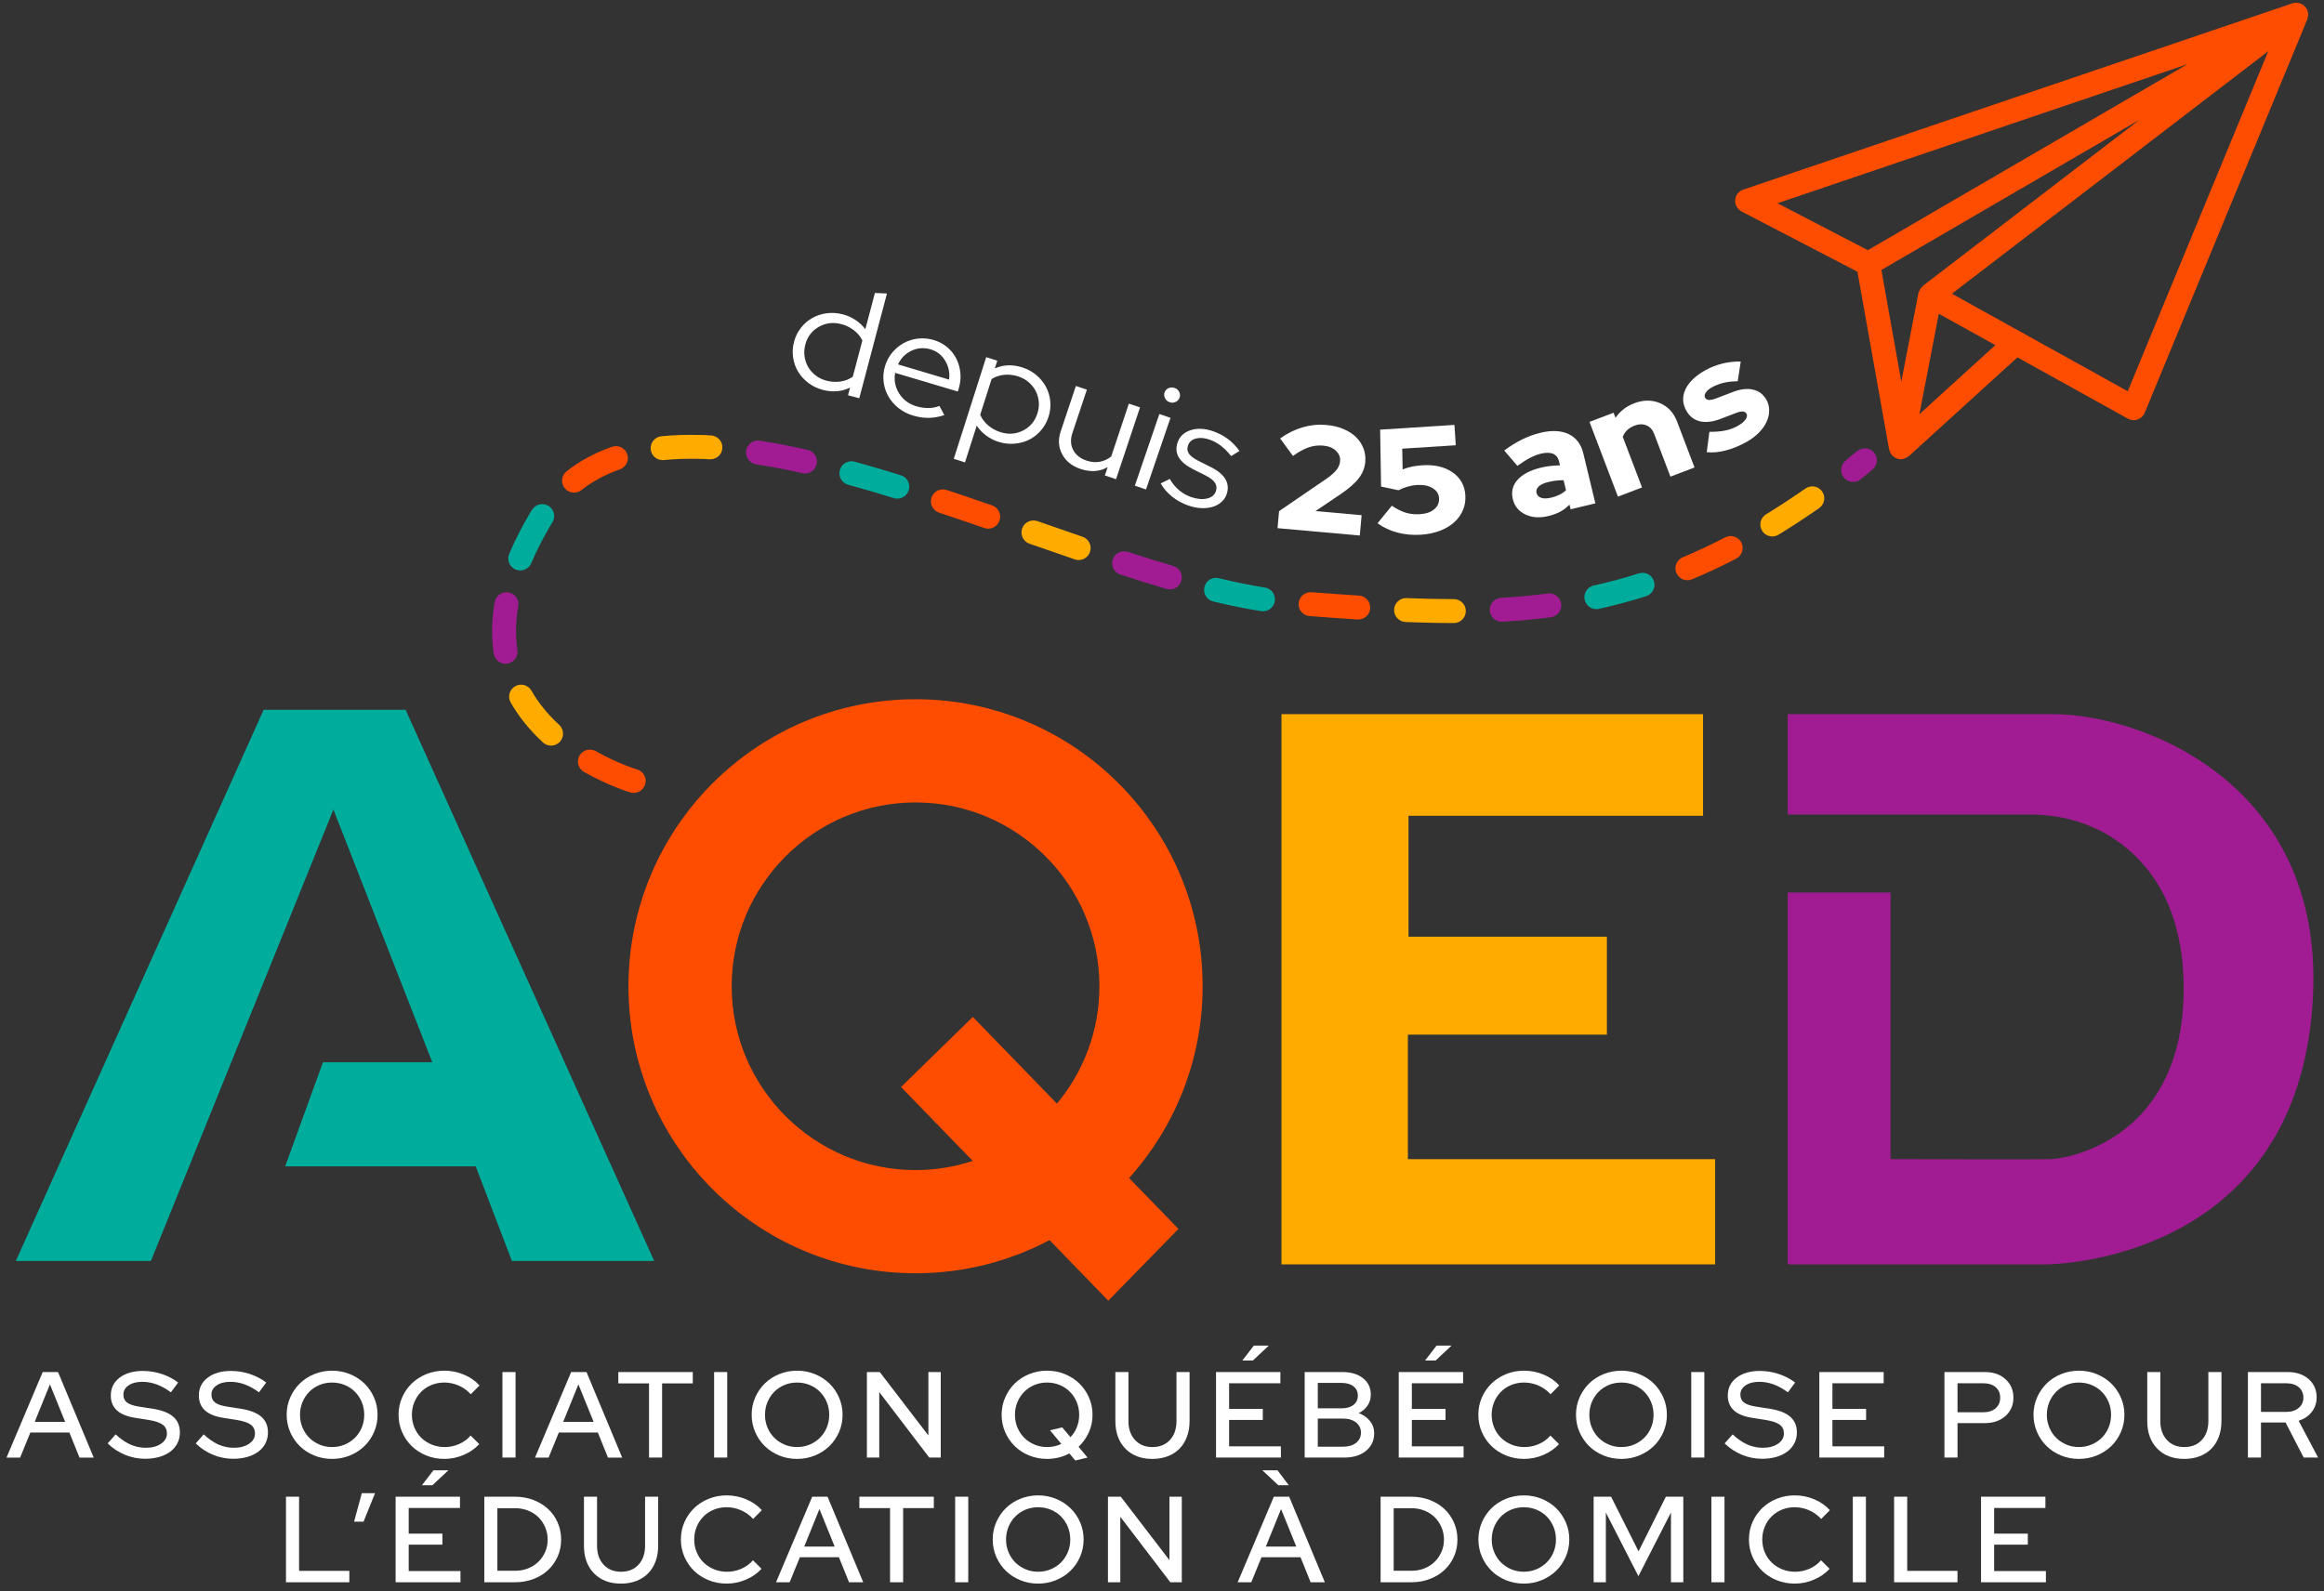
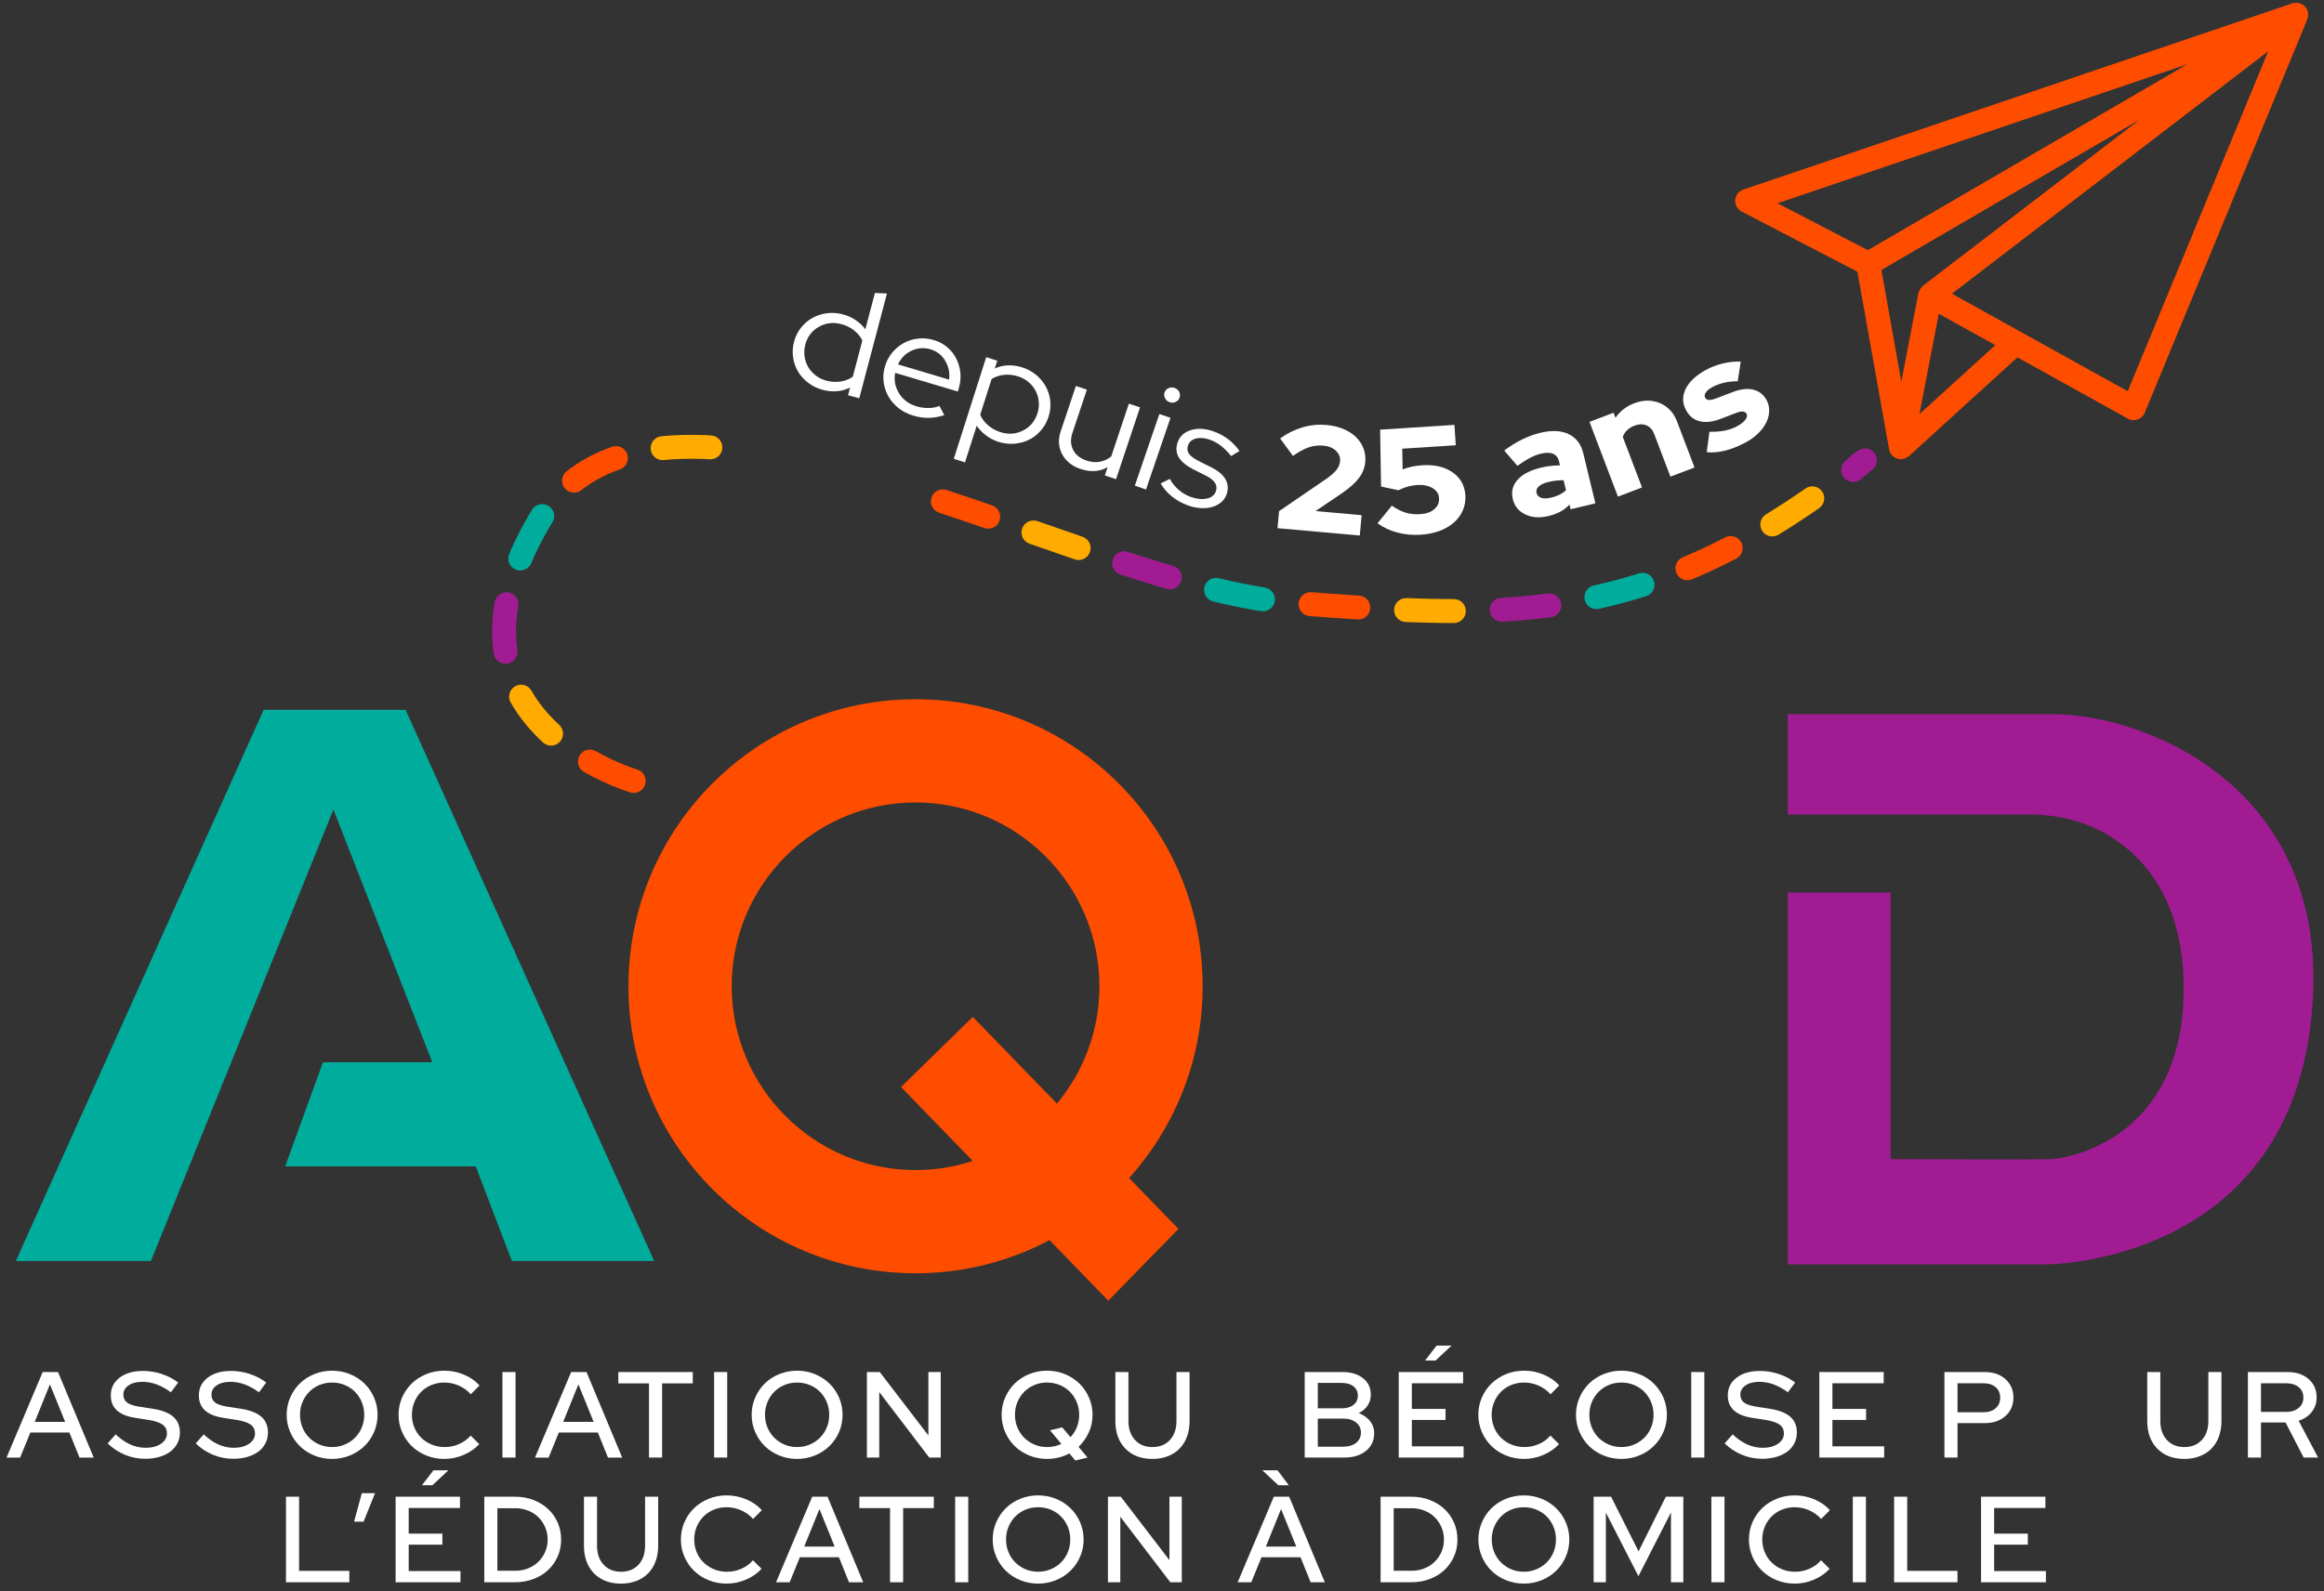
<svg xmlns="http://www.w3.org/2000/svg" version="1.1" width="238px" height="163px" viewBox="0 0 238.0 163.0">
  <rect x="0" y="0" width="238.0" height="163.0" fill="#333333" stroke="none" />
  <defs>
    <clipPath id="i0">
-       <path d="M1920,0 L1920,5110 L0,5110 L0,0 L1920,0 Z" />
+       <path d="M1920,0 L1920,5110 L0,0 L1920,0 Z" />
    </clipPath>
    <clipPath id="i1">
      <path d="M39.915,0 L65.375,56.461 L50.801,56.461 L47.097,46.767 L27.583,46.767 L31.452,36.109 L42.651,36.109 L32.523,10.216 L13.832,56.461 L0,56.461 L25.378,0 L39.915,0 Z" />
    </clipPath>
    <clipPath id="i2">
      <path d="M29.401,0 C45.639,0 58.802,13.163 58.802,29.403 C58.802,36.955 55.952,43.839 51.271,49.048 L56.325,54.259 L49.14,61.611 L43.121,55.406 C39.025,57.572 34.358,58.802 29.401,58.802 C13.163,58.802 0,45.64 0,29.403 C0,13.163 13.163,0 29.401,0 Z M29.401,10.571 C19.019,10.571 10.571,19.017 10.571,29.403 C10.571,39.784 19.019,48.231 29.401,48.231 C31.445,48.231 33.412,47.9 35.257,47.295 L27.914,39.724 L35.265,32.54 L43.88,41.425 C46.596,38.161 48.231,33.969 48.231,29.403 C48.231,19.017 39.784,10.571 29.401,10.571 Z" />
    </clipPath>
    <clipPath id="i3">
      <path d="M43.174,0 L43.174,10.406 L13.008,10.406 L13.008,22.796 L33.325,22.796 L33.325,32.829 L12.945,32.829 L12.945,45.588 L44.412,45.588 L44.411,56.366 L0,56.366 L0,0 L43.174,0 Z" />
    </clipPath>
    <clipPath id="i4">
      <path d="M27.193,0 C36.484,0 56.614,7.558 53.518,32.024 C50.513,55.757 27.792,56.353 26.431,56.367 L0,56.367 L0,18.273 L10.531,18.273 L10.531,45.582 L10.686,45.583 C11.602,45.587 16.391,45.606 20.575,45.609 L22.596,45.609 C24.633,45.608 26.293,45.6 26.92,45.582 C27.284,45.572 27.922,45.496 28.729,45.303 L29.021,45.23 C33.049,44.175 40.645,40.309 40.551,27.915 C40.49,19.718 37.081,15.31 33.69,12.951 C31.112,11.16 28.009,10.282 24.87,10.282 L0,10.282 L0,0 Z" />
    </clipPath>
    <clipPath id="i5">
      <path d="M5.275,0 L8.929,8.763 L7.473,8.763 L6.438,6.196 L2.441,6.196 L1.393,8.763 L0,8.763 L3.704,0 L5.275,0 Z M4.445,1.262 L2.887,5.107 L6.004,5.107 L4.445,1.262 Z" />
    </clipPath>
    <clipPath id="i6">
      <path d="M3.615,0 C4.254,0 4.887,0.102 5.518,0.305 C6.148,0.51 6.715,0.805 7.218,1.189 L6.476,2.189 C5.991,1.832 5.505,1.563 5.02,1.382 C4.534,1.204 4.044,1.114 3.551,1.114 C2.971,1.114 2.503,1.234 2.146,1.477 C1.788,1.718 1.609,2.032 1.609,2.415 C1.609,2.775 1.733,3.047 1.98,3.236 C2.227,3.423 2.636,3.563 3.205,3.655 L4.649,3.878 C5.587,4.03 6.279,4.303 6.725,4.7 C7.173,5.097 7.396,5.633 7.396,6.309 C7.396,6.709 7.311,7.077 7.141,7.41 C6.969,7.744 6.729,8.027 6.418,8.261 C6.107,8.495 5.731,8.677 5.289,8.807 C4.845,8.936 4.36,9 3.832,9 C3.117,9 2.426,8.862 1.763,8.587 C1.098,8.311 0.51,7.923 0,7.423 L0.817,6.497 C1.303,6.956 1.798,7.299 2.306,7.529 C2.811,7.757 3.342,7.873 3.896,7.873 C4.534,7.873 5.056,7.735 5.46,7.46 C5.866,7.184 6.068,6.834 6.068,6.409 C6.068,6.026 5.927,5.726 5.646,5.514 C5.364,5.3 4.9,5.14 4.254,5.03 L2.759,4.794 C1.941,4.661 1.33,4.403 0.926,4.024 C0.522,3.644 0.32,3.141 0.32,2.515 C0.32,1.756 0.621,1.147 1.225,0.688 C1.83,0.228 2.627,0 3.615,0 Z" />
    </clipPath>
    <clipPath id="i7">
      <path d="M3.615,0 C4.254,0 4.887,0.102 5.518,0.305 C6.148,0.51 6.715,0.805 7.218,1.189 L6.476,2.189 C5.991,1.832 5.505,1.563 5.02,1.382 C4.534,1.204 4.044,1.114 3.551,1.114 C2.971,1.114 2.503,1.234 2.146,1.477 C1.788,1.718 1.609,2.032 1.609,2.415 C1.609,2.775 1.733,3.047 1.98,3.236 C2.227,3.423 2.636,3.563 3.205,3.655 L4.649,3.878 C5.587,4.03 6.279,4.303 6.725,4.7 C7.173,5.097 7.396,5.633 7.396,6.309 C7.396,6.709 7.311,7.077 7.141,7.41 C6.969,7.744 6.729,8.027 6.418,8.261 C6.107,8.495 5.731,8.677 5.289,8.807 C4.845,8.936 4.36,9 3.832,9 C3.117,9 2.426,8.862 1.763,8.587 C1.098,8.311 0.51,7.923 0,7.423 L0.817,6.497 C1.303,6.956 1.798,7.299 2.306,7.529 C2.811,7.757 3.342,7.873 3.896,7.873 C4.534,7.873 5.056,7.735 5.46,7.46 C5.866,7.184 6.068,6.834 6.068,6.409 C6.068,6.026 5.927,5.726 5.646,5.514 C5.364,5.3 4.9,5.14 4.254,5.03 L2.759,4.794 C1.941,4.661 1.33,4.403 0.926,4.024 C0.522,3.644 0.32,3.141 0.32,2.515 C0.32,1.756 0.621,1.147 1.225,0.688 C1.83,0.228 2.627,0 3.615,0 Z" />
    </clipPath>
    <clipPath id="i8">
      <path d="M4.649,0 C5.296,0 5.905,0.118 6.476,0.35 C7.046,0.583 7.54,0.904 7.958,1.307 C8.375,1.712 8.705,2.192 8.948,2.746 C9.19,3.301 9.311,3.892 9.311,4.518 C9.311,5.146 9.19,5.736 8.948,6.29 C8.705,6.845 8.375,7.325 7.958,7.729 C7.54,8.133 7.046,8.453 6.476,8.687 C5.905,8.92 5.296,9.038 4.649,9.038 C4.002,9.038 3.393,8.92 2.822,8.687 C2.252,8.453 1.76,8.133 1.348,7.729 C0.933,7.325 0.606,6.845 0.363,6.29 C0.121,5.736 0,5.146 0,4.518 C0,3.892 0.121,3.301 0.363,2.746 C0.606,2.192 0.933,1.712 1.348,1.307 C1.76,0.904 2.252,0.583 2.822,0.35 C3.393,0.118 4.002,0 4.649,0 Z M4.649,1.215 C4.19,1.215 3.759,1.297 3.36,1.464 C2.958,1.633 2.611,1.864 2.317,2.16 C2.024,2.455 1.792,2.806 1.622,3.211 C1.451,3.617 1.366,4.053 1.366,4.518 C1.366,4.986 1.451,5.422 1.622,5.826 C1.792,6.233 2.024,6.579 2.317,6.872 C2.611,7.164 2.958,7.395 3.36,7.568 C3.759,7.74 4.19,7.822 4.649,7.822 C5.108,7.822 5.542,7.74 5.946,7.568 C6.35,7.395 6.699,7.164 6.992,6.872 C7.287,6.579 7.519,6.233 7.69,5.826 C7.859,5.422 7.944,4.986 7.944,4.518 C7.944,4.053 7.859,3.617 7.69,3.211 C7.519,2.806 7.287,2.455 6.992,2.16 C6.699,1.864 6.35,1.633 5.946,1.464 C5.542,1.297 5.108,1.215 4.649,1.215 Z" />
    </clipPath>
    <clipPath id="i9">
      <path d="M4.688,0 C5.386,0 6.056,0.135 6.7,0.407 C7.343,0.679 7.872,1.048 8.29,1.515 L7.396,2.416 C7.055,2.034 6.646,1.737 6.17,1.528 C5.693,1.319 5.198,1.214 4.688,1.214 C4.219,1.214 3.781,1.3 3.373,1.464 C2.963,1.633 2.612,1.864 2.319,2.16 C2.024,2.457 1.792,2.807 1.622,3.211 C1.452,3.615 1.366,4.051 1.366,4.521 C1.366,4.988 1.452,5.424 1.622,5.826 C1.792,6.232 2.026,6.582 2.324,6.873 C2.622,7.167 2.977,7.396 3.391,7.568 C3.804,7.738 4.249,7.824 4.726,7.824 C5.238,7.824 5.726,7.724 6.194,7.517 C6.664,7.312 7.059,7.023 7.383,6.648 L8.264,7.523 C7.83,7.991 7.296,8.36 6.661,8.632 C6.027,8.902 5.369,9.038 4.688,9.038 C4.031,9.038 3.416,8.923 2.842,8.689 C2.268,8.455 1.771,8.136 1.353,7.732 C0.936,7.325 0.606,6.845 0.363,6.29 C0.121,5.735 0,5.145 0,4.521 C0,3.884 0.121,3.294 0.363,2.743 C0.606,2.191 0.936,1.715 1.353,1.31 C1.771,0.904 2.268,0.586 2.842,0.35 C3.416,0.116 4.031,0 4.688,0 Z" />
    </clipPath>
    <clipPath id="i10">
      <path d="M1.398,0 L1.398,8.763 L0.056,8.763 L0.056,0 L1.398,0 Z" />
    </clipPath>
    <clipPath id="i11">
      <path d="M5.275,0 L8.929,8.763 L7.473,8.763 L6.438,6.196 L2.441,6.196 L1.393,8.763 L0,8.763 L3.704,0 L5.275,0 Z M4.445,1.262 L2.887,5.107 L6.004,5.107 L4.445,1.262 Z" />
    </clipPath>
    <clipPath id="i12">
      <path d="M7.626,0 L7.626,1.164 L4.483,1.164 L4.483,8.764 L3.143,8.764 L3.143,1.164 L0,1.164 L0,0 L7.626,0 Z" />
    </clipPath>
    <clipPath id="i13">
      <path d="M1.398,0 L1.398,8.763 L0.056,8.763 L0.056,0 L1.398,0 Z" />
    </clipPath>
    <clipPath id="i14">
      <path d="M4.649,0 C5.296,0 5.905,0.118 6.476,0.35 C7.046,0.583 7.54,0.904 7.958,1.307 C8.375,1.712 8.705,2.192 8.948,2.746 C9.19,3.301 9.311,3.892 9.311,4.518 C9.311,5.146 9.19,5.736 8.948,6.29 C8.705,6.845 8.375,7.325 7.958,7.729 C7.54,8.133 7.046,8.453 6.476,8.687 C5.905,8.92 5.296,9.038 4.649,9.038 C4.002,9.038 3.393,8.92 2.822,8.687 C2.252,8.453 1.76,8.133 1.348,7.729 C0.933,7.325 0.606,6.845 0.363,6.29 C0.121,5.736 0,5.146 0,4.518 C0,3.892 0.121,3.301 0.363,2.746 C0.606,2.192 0.933,1.712 1.348,1.307 C1.76,0.904 2.252,0.583 2.822,0.35 C3.393,0.118 4.002,0 4.649,0 Z M4.649,1.215 C4.19,1.215 3.759,1.297 3.36,1.464 C2.958,1.633 2.611,1.864 2.317,2.16 C2.024,2.455 1.792,2.806 1.622,3.211 C1.451,3.617 1.366,4.053 1.366,4.518 C1.366,4.986 1.451,5.422 1.622,5.826 C1.792,6.233 2.024,6.579 2.317,6.872 C2.611,7.164 2.958,7.395 3.36,7.568 C3.759,7.74 4.19,7.822 4.649,7.822 C5.108,7.822 5.542,7.74 5.946,7.568 C6.35,7.395 6.699,7.164 6.992,6.872 C7.287,6.579 7.519,6.233 7.69,5.826 C7.859,5.422 7.944,4.986 7.944,4.518 C7.944,4.053 7.859,3.617 7.69,3.211 C7.519,2.806 7.287,2.455 6.992,2.16 C6.699,1.864 6.35,1.633 5.946,1.464 C5.542,1.297 5.108,1.215 4.649,1.215 Z" />
    </clipPath>
    <clipPath id="i15">
      <path d="M1.316,0 L6.297,6.498 L6.297,0 L7.562,0 L7.562,8.763 L6.386,8.763 L1.265,2.053 L1.265,8.763 L0,8.763 L0,0 L1.316,0 Z" />
    </clipPath>
    <clipPath id="i16">
      <path d="M4.649,0 C5.296,0 5.905,0.118 6.475,0.35 C7.046,0.584 7.54,0.904 7.958,1.308 C8.375,1.714 8.705,2.194 8.948,2.748 C9.19,3.301 9.311,3.893 9.311,4.52 C9.311,5.171 9.182,5.777 8.921,6.341 C8.661,6.904 8.315,7.391 7.881,7.799 L8.801,8.901 L7.549,9.2 L6.936,8.475 C6.594,8.66 6.232,8.799 5.85,8.894 C5.466,8.99 5.066,9.039 4.649,9.039 C4.002,9.039 3.393,8.921 2.822,8.686 C2.252,8.455 1.759,8.135 1.346,7.731 C0.933,7.325 0.606,6.845 0.363,6.29 C0.121,5.736 0,5.145 0,4.52 C0,3.893 0.121,3.301 0.363,2.748 C0.606,2.194 0.933,1.714 1.346,1.308 C1.759,0.904 2.252,0.584 2.822,0.35 C3.393,0.118 4.002,0 4.649,0 Z M4.649,1.215 C4.19,1.215 3.759,1.297 3.36,1.465 C2.958,1.633 2.611,1.864 2.317,2.16 C2.024,2.454 1.792,2.807 1.621,3.211 C1.451,3.617 1.366,4.053 1.366,4.52 C1.366,4.988 1.451,5.422 1.621,5.828 C1.792,6.232 2.024,6.581 2.317,6.872 C2.611,7.165 2.958,7.396 3.36,7.568 C3.759,7.74 4.19,7.824 4.649,7.824 C4.912,7.824 5.171,7.798 5.421,7.742 C5.672,7.689 5.905,7.607 6.117,7.5 L4.956,6.11 L6.207,5.809 L7.05,6.809 C7.331,6.518 7.551,6.177 7.708,5.783 C7.866,5.392 7.944,4.97 7.944,4.52 C7.944,4.053 7.859,3.617 7.689,3.211 C7.519,2.807 7.286,2.454 6.992,2.16 C6.699,1.864 6.35,1.633 5.946,1.465 C5.54,1.297 5.108,1.215 4.649,1.215 Z" />
    </clipPath>
    <clipPath id="i17">
      <path d="M1.34,0 L1.34,5.02 C1.34,5.829 1.564,6.476 2.012,6.96 C2.458,7.444 3.053,7.686 3.794,7.686 C4.543,7.686 5.142,7.444 5.588,6.96 C6.036,6.476 6.258,5.829 6.258,5.02 L6.258,0 L7.6,0 L7.6,5.02 C7.6,5.613 7.51,6.149 7.332,6.629 C7.154,7.109 6.899,7.516 6.572,7.849 C6.244,8.183 5.844,8.442 5.371,8.625 C4.898,8.808 4.373,8.901 3.794,8.901 C2.636,8.901 1.714,8.549 1.028,7.849 C0.343,7.148 0,6.204 0,5.02 L0,0 L1.34,0 Z" />
    </clipPath>
    <clipPath id="i18">
-       <path d="M6.591,2.704 L6.591,3.855 L1.34,3.855 L1.34,6.486 L4.79,6.486 L4.79,7.612 L1.34,7.612 L1.34,10.317 L6.642,10.317 L6.642,11.468 L0,11.468 L0,2.704 L6.591,2.704 Z M5.403,0 L3.768,1.529 L2.694,1.529 L3.87,0 L5.403,0 Z" />
-     </clipPath>
+       </clipPath>
    <clipPath id="i19">
      <path d="M3.871,0 C4.741,0 5.44,0.211 5.972,0.631 C6.505,1.052 6.771,1.614 6.771,2.314 C6.771,2.733 6.661,3.107 6.438,3.435 C6.217,3.765 5.915,4.022 5.531,4.206 C6.017,4.389 6.402,4.661 6.688,5.018 C6.973,5.379 7.116,5.796 7.116,6.271 C7.116,7.021 6.835,7.625 6.273,8.08 C5.71,8.535 4.966,8.761 4.037,8.761 L0,8.761 L0,0 L3.871,0 Z M3.935,4.768 L1.342,4.768 L1.342,7.648 L3.935,7.648 C4.489,7.648 4.932,7.516 5.264,7.254 C5.597,6.991 5.761,6.642 5.761,6.209 C5.761,5.783 5.597,5.437 5.264,5.169 C4.932,4.902 4.489,4.768 3.935,4.768 Z M3.794,1.114 L1.342,1.114 L1.342,3.717 L3.794,3.717 C4.297,3.717 4.697,3.601 4.995,3.367 C5.294,3.133 5.443,2.816 5.443,2.415 C5.443,2.015 5.294,1.698 4.995,1.464 C4.697,1.231 4.297,1.114 3.794,1.114 Z" />
    </clipPath>
    <clipPath id="i20">
      <path d="M6.591,2.704 L6.591,3.855 L1.342,3.855 L1.342,6.486 L4.791,6.486 L4.791,7.612 L1.342,7.612 L1.342,10.317 L6.642,10.317 L6.642,11.468 L0,11.468 L0,2.704 L6.591,2.704 Z M5.405,0 L3.769,1.529 L2.695,1.529 L3.87,0 L5.405,0 Z" />
    </clipPath>
    <clipPath id="i21">
      <path d="M4.688,0 C5.386,0 6.056,0.135 6.699,0.407 C7.343,0.679 7.872,1.048 8.288,1.515 L7.396,2.416 C7.055,2.034 6.645,1.737 6.168,1.528 C5.693,1.319 5.197,1.214 4.688,1.214 C4.217,1.214 3.781,1.3 3.371,1.464 C2.963,1.633 2.612,1.864 2.319,2.16 C2.024,2.457 1.791,2.807 1.621,3.211 C1.452,3.615 1.365,4.051 1.365,4.521 C1.365,4.988 1.452,5.424 1.621,5.826 C1.791,6.232 2.026,6.582 2.324,6.873 C2.622,7.167 2.977,7.396 3.391,7.568 C3.803,7.738 4.249,7.824 4.726,7.824 C5.238,7.824 5.725,7.724 6.194,7.517 C6.664,7.312 7.058,7.023 7.383,6.648 L8.264,7.523 C7.83,7.991 7.296,8.36 6.661,8.632 C6.027,8.902 5.367,9.038 4.688,9.038 C4.03,9.038 3.416,8.923 2.842,8.689 C2.268,8.455 1.771,8.136 1.353,7.732 C0.936,7.325 0.606,6.845 0.363,6.29 C0.121,5.735 0,5.145 0,4.521 C0,3.884 0.121,3.294 0.363,2.743 C0.606,2.191 0.936,1.715 1.353,1.31 C1.771,0.904 2.268,0.586 2.842,0.35 C3.416,0.116 4.03,0 4.688,0 Z" />
    </clipPath>
    <clipPath id="i22">
      <path d="M4.649,0 C5.297,0 5.906,0.118 6.476,0.35 C7.046,0.583 7.542,0.904 7.959,1.307 C8.375,1.712 8.705,2.192 8.948,2.746 C9.19,3.301 9.311,3.892 9.311,4.518 C9.311,5.146 9.19,5.736 8.948,6.29 C8.705,6.845 8.375,7.325 7.959,7.729 C7.542,8.133 7.046,8.453 6.476,8.687 C5.906,8.92 5.297,9.038 4.649,9.038 C4.002,9.038 3.393,8.92 2.823,8.687 C2.252,8.453 1.76,8.133 1.348,7.729 C0.935,7.325 0.606,6.845 0.363,6.29 C0.121,5.736 0,5.146 0,4.518 C0,3.892 0.121,3.301 0.363,2.746 C0.606,2.192 0.935,1.712 1.348,1.307 C1.76,0.904 2.252,0.583 2.823,0.35 C3.393,0.118 4.002,0 4.649,0 Z M4.649,1.215 C4.19,1.215 3.759,1.297 3.361,1.464 C2.958,1.633 2.611,1.864 2.317,2.16 C2.025,2.455 1.794,2.806 1.622,3.211 C1.451,3.617 1.368,4.053 1.368,4.518 C1.368,4.986 1.451,5.422 1.622,5.826 C1.794,6.233 2.025,6.579 2.317,6.872 C2.611,7.164 2.958,7.395 3.361,7.568 C3.759,7.74 4.19,7.822 4.649,7.822 C5.108,7.822 5.543,7.74 5.946,7.568 C6.35,7.395 6.7,7.164 6.994,6.872 C7.287,6.579 7.519,6.233 7.69,5.826 C7.859,5.422 7.944,4.986 7.944,4.518 C7.944,4.053 7.859,3.617 7.69,3.211 C7.519,2.806 7.287,2.455 6.994,2.16 C6.7,1.864 6.35,1.633 5.946,1.464 C5.543,1.297 5.108,1.215 4.649,1.215 Z" />
    </clipPath>
    <clipPath id="i23">
      <path d="M1.398,0 L1.398,8.763 L0.056,8.763 L0.056,0 L1.398,0 Z" />
    </clipPath>
    <clipPath id="i24">
      <path d="M3.615,0 C4.254,0 4.887,0.102 5.518,0.305 C6.148,0.51 6.715,0.805 7.218,1.189 L6.476,2.189 C5.991,1.832 5.505,1.563 5.02,1.382 C4.534,1.204 4.044,1.114 3.551,1.114 C2.971,1.114 2.503,1.234 2.147,1.477 C1.788,1.718 1.609,2.032 1.609,2.415 C1.609,2.775 1.733,3.047 1.98,3.236 C2.227,3.423 2.636,3.563 3.205,3.655 L4.649,3.878 C5.587,4.03 6.279,4.303 6.725,4.7 C7.174,5.097 7.396,5.633 7.396,6.309 C7.396,6.709 7.311,7.077 7.141,7.41 C6.969,7.744 6.729,8.027 6.418,8.261 C6.107,8.495 5.731,8.677 5.289,8.807 C4.845,8.936 4.36,9 3.832,9 C3.118,9 2.426,8.862 1.763,8.587 C1.098,8.311 0.512,7.923 0,7.423 L0.817,6.497 C1.303,6.956 1.798,7.299 2.306,7.529 C2.813,7.757 3.342,7.873 3.896,7.873 C4.534,7.873 5.057,7.735 5.46,7.46 C5.866,7.184 6.068,6.834 6.068,6.409 C6.068,6.026 5.927,5.726 5.646,5.514 C5.364,5.3 4.9,5.14 4.254,5.03 L2.759,4.794 C1.941,4.661 1.33,4.403 0.926,4.024 C0.522,3.644 0.32,3.141 0.32,2.515 C0.32,1.756 0.621,1.147 1.225,0.688 C1.83,0.228 2.627,0 3.615,0 Z" />
    </clipPath>
    <clipPath id="i25">
      <path d="M6.591,0 L6.591,1.151 L1.342,1.151 L1.342,3.781 L4.79,3.781 L4.79,4.908 L1.342,4.908 L1.342,7.612 L6.642,7.612 L6.642,8.763 L0,8.763 L0,0 L6.591,0 Z" />
    </clipPath>
    <clipPath id="i26">
      <path d="M4.139,0 C5.007,0 5.712,0.244 6.252,0.733 C6.793,1.22 7.064,1.851 7.064,2.628 C7.064,3.396 6.79,4.022 6.247,4.506 C5.701,4.991 4.998,5.232 4.139,5.232 L1.34,5.232 L1.34,8.761 L0,8.761 L0,0 L4.139,0 Z M3.998,1.151 L1.34,1.151 L1.34,4.118 L3.998,4.118 C4.517,4.118 4.934,3.982 5.244,3.711 C5.555,3.438 5.71,3.077 5.71,2.628 C5.71,2.176 5.555,1.819 5.244,1.55 C4.934,1.285 4.517,1.151 3.998,1.151 Z" />
    </clipPath>
    <clipPath id="i27">
      <path d="M4.649,0 C5.296,0 5.905,0.118 6.476,0.35 C7.046,0.583 7.54,0.904 7.958,1.307 C8.375,1.712 8.705,2.192 8.948,2.746 C9.19,3.301 9.311,3.892 9.311,4.518 C9.311,5.146 9.19,5.736 8.948,6.29 C8.705,6.845 8.375,7.325 7.958,7.729 C7.54,8.133 7.046,8.453 6.476,8.687 C5.905,8.92 5.296,9.038 4.649,9.038 C4.002,9.038 3.393,8.92 2.822,8.687 C2.252,8.453 1.76,8.133 1.348,7.729 C0.933,7.325 0.606,6.845 0.363,6.29 C0.121,5.736 0,5.146 0,4.518 C0,3.892 0.121,3.301 0.363,2.746 C0.606,2.192 0.933,1.712 1.348,1.307 C1.76,0.904 2.252,0.583 2.822,0.35 C3.393,0.118 4.002,0 4.649,0 Z M4.649,1.215 C4.19,1.215 3.759,1.297 3.36,1.464 C2.958,1.633 2.611,1.864 2.317,2.16 C2.024,2.455 1.792,2.806 1.622,3.211 C1.451,3.617 1.366,4.053 1.366,4.518 C1.366,4.986 1.451,5.422 1.622,5.826 C1.792,6.233 2.024,6.579 2.317,6.872 C2.611,7.164 2.958,7.395 3.36,7.568 C3.759,7.74 4.19,7.822 4.649,7.822 C5.108,7.822 5.542,7.74 5.946,7.568 C6.35,7.395 6.699,7.164 6.992,6.872 C7.287,6.579 7.519,6.233 7.69,5.826 C7.859,5.422 7.944,4.986 7.944,4.518 C7.944,4.053 7.859,3.617 7.69,3.211 C7.519,2.806 7.287,2.455 6.992,2.16 C6.699,1.864 6.35,1.633 5.946,1.464 C5.542,1.297 5.108,1.215 4.649,1.215 Z" />
    </clipPath>
    <clipPath id="i28">
      <path d="M1.34,0 L1.34,5.02 C1.34,5.829 1.564,6.476 2.012,6.96 C2.458,7.444 3.053,7.686 3.794,7.686 C4.543,7.686 5.142,7.444 5.588,6.96 C6.036,6.476 6.258,5.829 6.258,5.02 L6.258,0 L7.6,0 L7.6,5.02 C7.6,5.613 7.51,6.149 7.332,6.629 C7.154,7.109 6.899,7.516 6.572,7.849 C6.244,8.183 5.844,8.442 5.371,8.625 C4.898,8.808 4.373,8.901 3.794,8.901 C2.636,8.901 1.714,8.549 1.028,7.849 C0.343,7.148 0,6.204 0,5.02 L0,0 L1.34,0 Z" />
    </clipPath>
    <clipPath id="i29">
      <path d="M4.062,0 C4.947,0 5.665,0.238 6.215,0.718 C6.763,1.198 7.039,1.823 7.039,2.589 C7.039,3.166 6.872,3.665 6.54,4.086 C6.209,4.508 5.761,4.81 5.197,4.995 L7.19,8.761 L5.71,8.761 L3.857,5.169 L1.34,5.169 L1.34,8.761 L0,8.761 L0,0 L4.062,0 Z M3.947,1.151 L1.34,1.151 L1.34,4.081 L3.947,4.081 C4.464,4.081 4.886,3.945 5.206,3.672 C5.524,3.403 5.683,3.05 5.683,2.617 C5.683,2.172 5.524,1.819 5.206,1.55 C4.886,1.285 4.464,1.151 3.947,1.151 Z" />
    </clipPath>
    <clipPath id="i30">
      <path d="M1.342,0 L1.342,7.597 L6.489,7.597 L6.489,8.763 L0,8.763 L0,0 L1.342,0 Z" />
    </clipPath>
    <clipPath id="i31">
      <path d="M2.146,0 L0.971,2.916 L0,2.916 L0.792,0 L2.146,0 Z" />
    </clipPath>
    <clipPath id="i32">
      <path d="M6.591,2.704 L6.591,3.855 L1.34,3.855 L1.34,6.485 L4.79,6.485 L4.79,7.612 L1.34,7.612 L1.34,10.317 L6.642,10.317 L6.642,11.468 L0,11.468 L0,2.704 L6.591,2.704 Z M5.403,0 L3.768,1.528 L2.695,1.528 L3.87,0 L5.403,0 Z" />
    </clipPath>
    <clipPath id="i33">
      <path d="M3.155,0 C3.828,0 4.451,0.11 5.027,0.331 C5.601,0.552 6.1,0.856 6.521,1.244 C6.943,1.631 7.273,2.098 7.511,2.641 C7.75,3.184 7.869,3.767 7.869,4.393 C7.869,5.02 7.75,5.6 7.511,6.133 C7.273,6.667 6.944,7.129 6.527,7.517 C6.11,7.905 5.611,8.209 5.033,8.43 C4.454,8.651 3.828,8.761 3.155,8.761 L0,8.761 L0,0 L3.155,0 Z M3.181,1.176 L1.34,1.176 L1.34,7.585 L3.181,7.585 C3.64,7.585 4.075,7.504 4.483,7.341 C4.892,7.178 5.244,6.953 5.537,6.665 C5.831,6.377 6.063,6.039 6.233,5.652 C6.404,5.264 6.489,4.842 6.489,4.393 C6.489,3.942 6.404,3.519 6.233,3.123 C6.063,2.726 5.831,2.384 5.537,2.096 C5.244,1.808 4.892,1.583 4.483,1.42 C4.075,1.257 3.64,1.176 3.181,1.176 Z" />
    </clipPath>
    <clipPath id="i34">
      <path d="M1.34,0 L1.34,5.02 C1.34,5.829 1.564,6.476 2.012,6.96 C2.458,7.444 3.053,7.686 3.794,7.686 C4.543,7.686 5.142,7.444 5.588,6.96 C6.036,6.476 6.258,5.829 6.258,5.02 L6.258,0 L7.6,0 L7.6,5.02 C7.6,5.613 7.51,6.149 7.332,6.629 C7.154,7.109 6.899,7.516 6.572,7.849 C6.244,8.183 5.844,8.442 5.371,8.625 C4.898,8.808 4.373,8.901 3.794,8.901 C2.636,8.901 1.714,8.549 1.028,7.849 C0.343,7.148 0,6.204 0,5.02 L0,0 L1.34,0 Z" />
    </clipPath>
    <clipPath id="i35">
      <path d="M4.688,0 C5.386,0 6.056,0.135 6.7,0.407 C7.343,0.679 7.872,1.047 8.29,1.515 L7.396,2.416 C7.055,2.034 6.646,1.737 6.17,1.528 C5.693,1.319 5.198,1.214 4.688,1.214 C4.219,1.214 3.781,1.298 3.373,1.464 C2.963,1.633 2.612,1.864 2.319,2.16 C2.024,2.457 1.792,2.806 1.622,3.211 C1.452,3.615 1.366,4.051 1.366,4.521 C1.366,4.986 1.452,5.424 1.622,5.826 C1.792,6.232 2.026,6.582 2.324,6.872 C2.622,7.165 2.977,7.396 3.391,7.568 C3.804,7.738 4.249,7.824 4.726,7.824 C5.238,7.824 5.726,7.724 6.194,7.517 C6.664,7.312 7.059,7.023 7.383,6.648 L8.264,7.523 C7.83,7.991 7.296,8.36 6.661,8.632 C6.027,8.902 5.369,9.038 4.688,9.038 C4.031,9.038 3.416,8.921 2.842,8.687 C2.268,8.455 1.771,8.135 1.353,7.731 C0.936,7.325 0.606,6.845 0.363,6.29 C0.121,5.735 0,5.145 0,4.521 C0,3.884 0.121,3.293 0.363,2.742 C0.606,2.191 0.936,1.712 1.353,1.31 C1.771,0.904 2.268,0.586 2.842,0.35 C3.416,0.116 4.031,0 4.688,0 Z" />
    </clipPath>
    <clipPath id="i36">
      <path d="M5.275,0 L8.929,8.764 L7.473,8.764 L6.438,6.197 L2.441,6.197 L1.393,8.764 L0,8.764 L3.704,0 L5.275,0 Z M4.445,1.263 L2.887,5.108 L6.004,5.108 L4.445,1.263 Z" />
    </clipPath>
    <clipPath id="i37">
      <path d="M7.626,0 L7.626,1.164 L4.483,1.164 L4.483,8.764 L3.143,8.764 L3.143,1.164 L0,1.164 L0,0 L7.626,0 Z" />
    </clipPath>
    <clipPath id="i38">
      <path d="M1.398,0 L1.398,8.763 L0.056,8.763 L0.056,0 L1.398,0 Z" />
    </clipPath>
    <clipPath id="i39">
      <path d="M4.649,0 C5.296,0 5.905,0.118 6.476,0.349 C7.046,0.583 7.54,0.904 7.958,1.307 C8.375,1.712 8.705,2.192 8.948,2.746 C9.19,3.301 9.311,3.892 9.311,4.518 C9.311,5.146 9.19,5.735 8.948,6.29 C8.705,6.847 8.375,7.325 7.958,7.729 C7.54,8.133 7.046,8.453 6.476,8.687 C5.905,8.92 5.296,9.038 4.649,9.038 C4.002,9.038 3.393,8.92 2.822,8.687 C2.252,8.453 1.76,8.133 1.348,7.729 C0.933,7.325 0.606,6.847 0.363,6.29 C0.121,5.735 0,5.146 0,4.518 C0,3.892 0.121,3.301 0.363,2.746 C0.606,2.192 0.933,1.712 1.348,1.307 C1.76,0.904 2.252,0.583 2.822,0.349 C3.393,0.118 4.002,0 4.649,0 Z M4.649,1.215 C4.19,1.215 3.759,1.297 3.36,1.464 C2.958,1.633 2.611,1.862 2.317,2.159 C2.024,2.455 1.792,2.806 1.622,3.211 C1.451,3.615 1.366,4.053 1.366,4.518 C1.366,4.986 1.451,5.422 1.622,5.826 C1.792,6.233 2.024,6.579 2.317,6.872 C2.611,7.164 2.958,7.395 3.36,7.568 C3.759,7.738 4.19,7.822 4.649,7.822 C5.108,7.822 5.542,7.738 5.946,7.568 C6.35,7.395 6.699,7.164 6.992,6.872 C7.287,6.579 7.519,6.233 7.69,5.826 C7.859,5.422 7.944,4.986 7.944,4.518 C7.944,4.053 7.859,3.615 7.69,3.211 C7.519,2.806 7.287,2.455 6.992,2.159 C6.699,1.862 6.35,1.633 5.946,1.464 C5.542,1.297 5.108,1.215 4.649,1.215 Z" />
    </clipPath>
    <clipPath id="i40">
      <path d="M1.316,0 L6.297,6.497 L6.297,0 L7.562,0 L7.562,8.763 L6.386,8.763 L1.265,2.053 L1.265,8.763 L0,8.763 L0,0 L1.316,0 Z" />
    </clipPath>
    <clipPath id="i41">
      <path d="M5.275,2.702 L8.927,11.467 L7.472,11.467 L6.437,8.9 L2.439,8.9 L1.393,11.467 L0,11.467 L3.703,2.702 L5.275,2.702 Z M4.444,3.966 L2.886,7.811 L6.004,7.811 L4.444,3.966 Z M4.086,0 L5.236,1.526 L4.165,1.526 L2.529,0 L4.086,0 Z" />
    </clipPath>
    <clipPath id="i42">
      <path d="M3.153,0 C3.826,0 4.451,0.11 5.027,0.331 C5.601,0.552 6.1,0.856 6.521,1.244 C6.943,1.631 7.271,2.098 7.511,2.641 C7.75,3.184 7.869,3.767 7.869,4.393 C7.869,5.02 7.75,5.6 7.511,6.133 C7.271,6.667 6.944,7.129 6.527,7.517 C6.11,7.905 5.611,8.209 5.031,8.43 C4.454,8.651 3.826,8.761 3.153,8.761 L0,8.761 L0,0 L3.153,0 Z M3.181,1.176 L1.339,1.176 L1.339,7.585 L3.181,7.585 C3.639,7.585 4.073,7.504 4.483,7.341 C4.892,7.178 5.244,6.953 5.537,6.665 C5.829,6.377 6.062,6.039 6.233,5.652 C6.404,5.264 6.488,4.842 6.488,4.393 C6.488,3.942 6.404,3.519 6.233,3.123 C6.062,2.726 5.829,2.384 5.537,2.096 C5.244,1.808 4.892,1.583 4.483,1.42 C4.073,1.257 3.639,1.176 3.181,1.176 Z" />
    </clipPath>
    <clipPath id="i43">
      <path d="M4.647,0 C5.296,0 5.905,0.118 6.476,0.349 C7.046,0.583 7.54,0.904 7.958,1.307 C8.375,1.712 8.703,2.192 8.946,2.746 C9.189,3.301 9.31,3.892 9.31,4.518 C9.31,5.146 9.189,5.735 8.946,6.29 C8.703,6.847 8.375,7.325 7.958,7.729 C7.54,8.133 7.046,8.453 6.476,8.687 C5.905,8.92 5.296,9.038 4.647,9.038 C4.002,9.038 3.393,8.92 2.822,8.687 C2.252,8.453 1.76,8.133 1.348,7.729 C0.933,7.325 0.606,6.847 0.363,6.29 C0.121,5.735 0,5.146 0,4.518 C0,3.892 0.121,3.301 0.363,2.746 C0.606,2.192 0.933,1.712 1.348,1.307 C1.76,0.904 2.252,0.583 2.822,0.349 C3.393,0.118 4.002,0 4.647,0 Z M4.647,1.215 C4.19,1.215 3.759,1.297 3.36,1.464 C2.957,1.633 2.611,1.862 2.317,2.159 C2.024,2.455 1.792,2.806 1.621,3.211 C1.451,3.615 1.366,4.053 1.366,4.518 C1.366,4.986 1.451,5.422 1.621,5.826 C1.792,6.233 2.024,6.579 2.317,6.872 C2.611,7.164 2.957,7.395 3.36,7.568 C3.759,7.738 4.19,7.822 4.647,7.822 C5.108,7.822 5.542,7.738 5.946,7.568 C6.348,7.395 6.699,7.164 6.992,6.872 C7.287,6.579 7.519,6.233 7.69,5.826 C7.857,5.422 7.944,4.986 7.944,4.518 C7.944,4.053 7.857,3.615 7.69,3.211 C7.519,2.806 7.287,2.455 6.992,2.159 C6.699,1.862 6.348,1.633 5.946,1.464 C5.542,1.297 5.108,1.215 4.647,1.215 Z" />
    </clipPath>
    <clipPath id="i44">
      <path d="M1.788,0 L4.6,5.597 L7.396,0 L9.183,0 L9.183,8.764 L7.918,8.764 L7.918,1.617 L4.585,8.138 L1.252,1.627 L1.252,8.764 L0,8.764 L0,0 L1.788,0 Z" />
    </clipPath>
    <clipPath id="i45">
      <path d="M4.688,0 C5.385,0 6.056,0.135 6.699,0.407 C7.343,0.679 7.87,1.047 8.289,1.515 L7.396,2.416 C7.055,2.034 6.645,1.737 6.168,1.528 C5.693,1.319 5.197,1.214 4.688,1.214 C4.217,1.214 3.781,1.298 3.371,1.464 C2.961,1.633 2.612,1.864 2.319,2.16 C2.024,2.457 1.791,2.806 1.621,3.211 C1.451,3.615 1.365,4.051 1.365,4.521 C1.365,4.986 1.451,5.424 1.621,5.826 C1.791,6.232 2.026,6.582 2.324,6.872 C2.622,7.165 2.977,7.396 3.391,7.568 C3.803,7.738 4.249,7.824 4.726,7.824 C5.238,7.824 5.725,7.724 6.194,7.517 C6.664,7.312 7.058,7.023 7.382,6.648 L8.264,7.523 C7.83,7.991 7.296,8.36 6.661,8.632 C6.027,8.902 5.367,9.038 4.688,9.038 C4.03,9.038 3.416,8.921 2.841,8.687 C2.268,8.455 1.771,8.135 1.353,7.731 C0.936,7.325 0.606,6.845 0.363,6.29 C0.121,5.735 0,5.145 0,4.521 C0,3.884 0.121,3.293 0.363,2.742 C0.606,2.191 0.936,1.712 1.353,1.31 C1.771,0.904 2.268,0.586 2.841,0.35 C3.416,0.116 4.03,0 4.688,0 Z" />
    </clipPath>
    <clipPath id="i46">
      <path d="M1.398,0 L1.398,8.763 L0.056,8.763 L0.056,0 L1.398,0 Z" />
    </clipPath>
    <clipPath id="i47">
      <path d="M1.342,0 L1.342,7.597 L6.489,7.597 L6.489,8.763 L0,8.763 L0,0 L1.342,0 Z" />
    </clipPath>
    <clipPath id="i48">
      <path d="M6.591,0 L6.591,1.151 L1.342,1.151 L1.342,3.78 L4.79,3.78 L4.79,4.908 L1.342,4.908 L1.342,7.612 L6.642,7.612 L6.642,8.763 L0,8.763 L0,0 L6.591,0 Z" />
    </clipPath>
    <clipPath id="i49">
      <path d="M57.496,0.001 C57.547,0.002 57.595,0.017 57.644,0.024 C57.733,0.038 57.82,0.052 57.905,0.085 C57.961,0.107 58.009,0.139 58.06,0.168 C58.111,0.195 58.166,0.213 58.213,0.249 C58.233,0.264 58.245,0.286 58.264,0.303 C58.31,0.342 58.347,0.387 58.387,0.435 C58.443,0.501 58.492,0.568 58.534,0.643 C58.547,0.668 58.57,0.685 58.584,0.713 C58.595,0.741 58.594,0.771 58.604,0.8 C58.634,0.882 58.653,0.963 58.665,1.05 C58.674,1.107 58.682,1.164 58.682,1.22 C58.682,1.302 58.668,1.382 58.652,1.463 C58.639,1.521 58.631,1.579 58.611,1.635 L58.6,1.688 L41.943,42.004 C41.811,42.325 41.545,42.577 41.215,42.692 C41.074,42.742 40.927,42.764 40.78,42.76 C40.585,42.756 40.392,42.705 40.217,42.607 L28.906,36.33 L17.791,46.445 C17.766,46.468 17.733,46.477 17.707,46.497 C17.646,46.544 17.582,46.579 17.515,46.614 C17.435,46.653 17.358,46.686 17.277,46.708 C17.242,46.717 17.215,46.739 17.182,46.744 C17.101,46.759 17.018,46.765 16.938,46.764 C16.753,46.759 16.585,46.702 16.429,46.624 C16.409,46.614 16.387,46.618 16.368,46.606 C16.33,46.586 16.303,46.553 16.268,46.528 C16.218,46.493 16.172,46.46 16.128,46.417 C16.071,46.364 16.026,46.305 15.981,46.243 C15.951,46.198 15.917,46.156 15.891,46.106 C15.848,46.025 15.823,45.938 15.797,45.849 C15.788,45.816 15.769,45.788 15.763,45.753 L12.52,27.556 L0.661,21.389 C0.226,21.164 -0.034,20.698 0.004,20.21 C0.043,19.722 0.367,19.301 0.832,19.143 L57.075,0.06 C57.214,0.014 57.355,-0.004 57.496,0.001 Z M20.854,31.864 L18.868,42.152 L26.643,35.076 L20.854,31.864 Z M54.593,4.968 L22.199,29.809 L40.203,39.799 L54.593,4.968 Z M41.428,11.975 L14.975,27.377 L17.015,38.823 L18.767,29.742 C18.778,29.681 18.815,29.634 18.833,29.579 C18.855,29.518 18.874,29.463 18.905,29.406 C18.973,29.28 19.059,29.172 19.165,29.079 C19.19,29.056 19.198,29.022 19.224,29.002 L41.428,11.975 Z M46.306,6.301 L4.337,20.541 L13.587,25.349 L46.306,6.301 Z" />
    </clipPath>
    <clipPath id="i50">
      <path d="M0.062,0.836 C0.277,0.193 0.975,-0.145 1.612,0.06 C3.163,0.574 4.719,1.103 6.27,1.64 C6.909,1.861 7.248,2.559 7.027,3.197 C6.848,3.714 6.358,4.036 5.838,4.022 C5.716,4.02 5.592,3.998 5.47,3.956 C3.928,3.422 2.382,2.896 0.84,2.384 C0.197,2.172 -0.15,1.478 0.062,0.836 Z" />
    </clipPath>
    <clipPath id="i51">
      <path d="M5.115,0.069 C5.753,-0.154 6.452,0.182 6.673,0.822 C6.896,1.46 6.56,2.159 5.92,2.38 C4.446,2.895 3.12,3.608 1.981,4.502 C1.748,4.684 1.47,4.77 1.194,4.763 C0.841,4.754 0.496,4.593 0.261,4.293 C-0.156,3.761 -0.063,2.991 0.47,2.573 C1.822,1.514 3.383,0.67 5.115,0.069 Z" />
    </clipPath>
    <clipPath id="i52">
      <path d="M0.159,0.622 C0.492,0.032 1.238,-0.173 1.829,0.158 C4.126,1.461 6.038,2.028 6.057,2.035 C6.707,2.224 7.077,2.904 6.888,3.553 C6.73,4.098 6.224,4.448 5.683,4.435 C5.58,4.432 5.475,4.416 5.372,4.387 C5.283,4.361 3.183,3.742 0.623,2.291 C0.033,1.957 -0.174,1.209 0.159,0.622 Z" />
    </clipPath>
    <clipPath id="i53">
      <path d="M0.619,0.161 C1.206,-0.175 1.954,0.032 2.289,0.619 C2.999,1.865 3.954,3.041 5.126,4.115 C5.623,4.573 5.658,5.348 5.2,5.847 C4.95,6.118 4.607,6.252 4.265,6.243 C3.98,6.235 3.695,6.129 3.468,5.921 C2.111,4.673 0.998,3.298 0.161,1.831 C-0.175,1.246 0.032,0.495 0.619,0.161 Z" />
    </clipPath>
    <clipPath id="i54">
      <path d="M4.343,0.001 L5.024,0.012 C5.388,0.006 5.796,0.035 6.187,0.058 C6.863,0.096 7.381,0.676 7.343,1.349 C7.305,2.025 6.747,2.532 6.051,2.505 C5.683,2.483 5.286,2.449 4.962,2.461 C3.693,2.428 2.479,2.468 1.348,2.582 C1.294,2.588 1.243,2.589 1.192,2.588 C0.585,2.572 0.069,2.105 0.006,1.486 C-0.061,0.811 0.431,0.212 1.104,0.144 C2.335,0.02 3.653,-0.023 5.024,0.012 Z" />
    </clipPath>
    <clipPath id="i55">
      <path d="M0.068,0.819 C0.292,0.181 0.986,-0.149 1.629,0.065 C3.184,0.607 4.73,1.145 6.256,1.667 C6.896,1.888 7.236,2.584 7.016,3.224 C6.838,3.741 6.348,4.064 5.826,4.051 C5.705,4.048 5.582,4.026 5.46,3.986 C3.93,3.459 2.382,2.921 0.822,2.379 C0.184,2.155 -0.153,1.458 0.068,0.819 Z" />
    </clipPath>
    <clipPath id="i56">
      <path d="M1.289,0.001 L1.414,0.014 C2.944,0.252 4.589,0.57 6.308,0.957 C6.968,1.105 7.382,1.761 7.232,2.421 C7.103,3.001 6.581,3.391 6.008,3.376 C5.928,3.375 5.848,3.364 5.768,3.345 C4.105,2.972 2.513,2.664 1.037,2.435 C0.368,2.331 -0.089,1.704 0.015,1.036 C0.119,0.365 0.743,-0.085 1.414,0.014 Z" />
    </clipPath>
    <clipPath id="i57">
      <path d="M1.563,0.002 L1.685,0.015 C2.351,0.133 2.797,0.766 2.681,1.434 C2.549,2.19 2.472,2.938 2.454,3.658 C2.435,4.43 2.482,5.19 2.589,5.914 C2.69,6.583 2.229,7.206 1.559,7.307 C1.487,7.317 1.415,7.321 1.345,7.32 C0.762,7.305 0.256,6.873 0.167,6.276 C0.038,5.415 -0.017,4.511 0.005,3.597 C0.026,2.755 0.114,1.886 0.266,1.011 C0.384,0.343 1.031,-0.087 1.685,0.015 Z" />
    </clipPath>
    <clipPath id="i58">
      <path d="M0.06,0.85 C0.268,0.208 0.956,-0.153 1.603,0.062 C3.183,0.576 4.736,1.061 6.252,1.504 C6.902,1.695 7.272,2.375 7.082,3.024 C6.923,3.569 6.417,3.918 5.878,3.905 C5.772,3.902 5.667,3.886 5.563,3.855 C4.025,3.403 2.45,2.912 0.847,2.391 C0.203,2.183 -0.149,1.494 0.06,0.85 Z" />
    </clipPath>
    <clipPath id="i59">
      <path d="M0.044,0.899 C0.224,0.248 0.894,-0.13 1.548,0.041 C3.114,0.47 4.7,0.938 6.292,1.432 C6.937,1.633 7.298,2.319 7.099,2.966 C6.932,3.501 6.431,3.84 5.896,3.827 C5.787,3.824 5.676,3.806 5.565,3.771 C3.998,3.284 2.441,2.827 0.902,2.405 C0.249,2.225 -0.135,1.552 0.044,0.899 Z" />
    </clipPath>
    <clipPath id="i60">
      <path d="M2.439,0.576 C2.797,0.003 3.548,-0.173 4.127,0.187 C4.7,0.546 4.874,1.302 4.515,1.875 L4.245,2.316 C3.496,3.589 2.859,4.845 2.356,6.047 C2.154,6.526 1.683,6.81 1.195,6.797 C1.046,6.793 0.897,6.763 0.751,6.703 C0.128,6.441 -0.166,5.723 0.096,5.098 C0.642,3.797 1.328,2.441 2.137,1.068 Z" />
    </clipPath>
    <clipPath id="i61">
      <path d="M5.094,0.136 C5.697,-0.172 6.436,0.059 6.747,0.661 C7.057,1.261 6.823,2.001 6.222,2.312 C4.723,3.09 3.2,3.803 1.698,4.432 C1.534,4.5 1.362,4.531 1.194,4.526 C0.727,4.513 0.287,4.233 0.095,3.775 C-0.165,3.151 0.128,2.433 0.752,2.171 C2.194,1.568 3.655,0.884 5.094,0.136 Z" />
    </clipPath>
    <clipPath id="i62">
      <path d="M5.58,0.056 C6.23,-0.144 6.913,0.21 7.12,0.851 C7.325,1.496 6.968,2.187 6.324,2.392 C4.744,2.893 3.119,3.331 1.489,3.688 C1.388,3.71 1.29,3.719 1.191,3.716 C0.643,3.703 0.153,3.316 0.028,2.755 C-0.115,2.094 0.3,1.441 0.962,1.296 C2.519,0.954 4.073,0.537 5.58,0.056 Z" />
    </clipPath>
    <clipPath id="i63">
      <path d="M1.197,0.001 L1.318,0.003 C2.981,0.129 4.606,0.247 6.193,0.35 C6.869,0.393 7.38,0.976 7.336,1.651 C7.294,2.31 6.739,2.813 6.084,2.797 C6.067,2.796 6.051,2.796 6.035,2.794 C4.437,2.691 2.806,2.572 1.135,2.447 C0.459,2.396 -0.047,1.808 0.004,1.133 C0.053,0.458 0.669,-0.044 1.318,0.003 Z" />
    </clipPath>
    <clipPath id="i64">
      <path d="M1.273,0 C2.916,0.066 4.534,0.104 6.123,0.104 L6.153,0.105 C6.816,0.123 7.345,0.663 7.345,1.331 C7.344,2.007 6.796,2.555 6.121,2.555 C5.152,2.555 4.172,2.54 3.182,2.515 C2.516,2.498 1.85,2.476 1.176,2.448 C0.498,2.422 -0.027,1.851 0.001,1.176 C0.027,0.506 0.588,-0.017 1.256,0 Z" />
    </clipPath>
    <clipPath id="i65">
      <path d="M5.942,0.01 C6.602,-0.075 7.227,0.395 7.316,1.067 C7.403,1.737 6.93,2.352 6.259,2.44 C4.67,2.647 2.999,2.801 1.293,2.898 C1.259,2.9 1.225,2.901 1.19,2.9 C0.562,2.884 0.037,2.387 0.002,1.746 C-0.036,1.071 0.479,0.492 1.155,0.453 C2.822,0.357 4.389,0.212 5.942,0.01 Z" />
    </clipPath>
    <clipPath id="i66">
      <path d="M4.622,0.218 C5.178,-0.164 5.942,-0.033 6.327,0.524 C6.713,1.079 6.577,1.842 6.022,2.229 C4.631,3.198 3.231,4.114 1.863,4.95 C1.655,5.077 1.423,5.135 1.196,5.129 C0.793,5.119 0.405,4.911 0.178,4.543 C-0.172,3.966 0.01,3.212 0.587,2.86 C1.913,2.049 3.269,1.162 4.622,0.218 Z" />
    </clipPath>
    <clipPath id="i67">
      <path d="M1.598,0.309 C2.13,-0.107 2.87,-0.121 3.33,0.377 C3.789,0.875 3.763,1.652 3.261,2.109 C2.772,2.555 2.206,2.988 1.998,3.158 C1.808,3.312 1.587,3.401 1.36,3.427 C0.962,3.472 0.547,3.32 0.274,2.987 C-0.155,2.463 -0.068,1.703 0.446,1.263 C1.043,0.748 1.059,0.731 1.598,0.309 Z" />
    </clipPath>
    <clipPath id="i68">
      <path d="M0.035,0.941 C0.19,0.284 0.846,-0.13 1.513,0.037 C3.236,0.454 4.775,0.763 6.217,0.986 C6.886,1.09 7.343,1.716 7.241,2.385 C7.145,3 6.606,3.437 6.001,3.421 C5.946,3.42 5.895,3.416 5.842,3.408 C4.335,3.173 2.73,2.851 0.938,2.42 C0.282,2.261 -0.125,1.6 0.035,0.941 Z" />
    </clipPath>
    <clipPath id="i69">
      <path d="M8.421,0 L9.655,0.052 L6.819,10.785 L5.668,10.481 L5.878,9.689 C5.463,9.898 5.016,10.023 4.54,10.064 C4.063,10.103 3.577,10.058 3.084,9.927 C2.528,9.779 2.033,9.542 1.603,9.215 C1.173,8.888 0.824,8.506 0.558,8.067 C0.292,7.628 0.12,7.142 0.042,6.609 C-0.037,6.076 -0.005,5.54 0.138,5.001 C0.28,4.461 0.516,3.983 0.847,3.563 C1.177,3.143 1.565,2.809 2.015,2.559 C2.462,2.308 2.957,2.149 3.497,2.077 C4.038,2.008 4.588,2.045 5.144,2.192 C5.596,2.311 6.021,2.502 6.419,2.761 C6.816,3.021 7.156,3.338 7.44,3.711 L8.421,0 Z M2.685,3.464 C1.972,3.862 1.509,4.472 1.292,5.29 C1.184,5.699 1.158,6.103 1.216,6.502 C1.273,6.902 1.4,7.267 1.593,7.596 C1.786,7.924 2.044,8.211 2.36,8.455 C2.677,8.699 3.042,8.875 3.452,8.984 C3.945,9.113 4.429,9.142 4.903,9.071 C5.378,8.998 5.794,8.834 6.155,8.577 L7.136,4.864 C6.947,4.473 6.662,4.129 6.28,3.829 C5.897,3.531 5.466,3.317 4.982,3.191 C4.163,2.974 3.397,3.064 2.685,3.464 Z" />
    </clipPath>
    <clipPath id="i70">
      <path d="M5.169,0.175 C5.69,0.331 6.148,0.573 6.542,0.906 C6.936,1.239 7.245,1.627 7.469,2.072 C7.694,2.516 7.834,3 7.888,3.521 C7.943,4.043 7.889,4.573 7.731,5.106 L7.629,5.448 L1.209,3.535 C1.074,4.292 1.211,4.994 1.618,5.644 C2.025,6.292 2.615,6.733 3.386,6.961 C3.791,7.083 4.205,7.141 4.626,7.137 C5.046,7.134 5.419,7.061 5.744,6.922 L6.246,7.862 C5.717,8.04 5.193,8.133 4.674,8.146 C4.155,8.157 3.614,8.08 3.051,7.912 C2.489,7.744 1.99,7.489 1.554,7.143 C1.119,6.798 0.773,6.398 0.516,5.945 C0.26,5.493 0.099,5 0.03,4.468 C-0.038,3.936 0.009,3.398 0.171,2.854 C0.33,2.319 0.58,1.851 0.922,1.446 C1.263,1.041 1.657,0.717 2.105,0.473 C2.551,0.229 3.041,0.079 3.573,0.022 C4.107,-0.034 4.639,0.017 5.169,0.175 Z M2.899,1.26 C2.275,1.547 1.808,2.017 1.502,2.668 L6.733,4.228 C6.825,3.543 6.694,2.905 6.344,2.311 C5.994,1.716 5.496,1.322 4.851,1.13 C4.174,0.928 3.524,0.972 2.899,1.26 Z" />
    </clipPath>
    <clipPath id="i71">
      <path d="M3.322,0 L4.456,0.362 L4.201,1.157 C4.63,0.958 5.084,0.852 5.562,0.836 C6.04,0.82 6.521,0.891 7.008,1.045 C7.558,1.221 8.038,1.483 8.452,1.832 C8.865,2.179 9.193,2.58 9.437,3.031 C9.68,3.483 9.828,3.974 9.882,4.506 C9.935,5.037 9.876,5.569 9.706,6.1 C9.538,6.63 9.278,7.1 8.924,7.507 C8.572,7.915 8.165,8.232 7.706,8.459 C7.245,8.686 6.742,8.821 6.199,8.865 C5.655,8.907 5.108,8.841 4.56,8.667 C4.104,8.522 3.688,8.308 3.31,8.024 C2.934,7.741 2.612,7.407 2.349,7.018 L1.148,10.779 L0,10.413 L3.322,0 Z M5.148,1.81 C4.671,1.858 4.246,2 3.874,2.24 L2.707,5.898 C2.875,6.297 3.143,6.657 3.509,6.975 C3.876,7.292 4.296,7.526 4.773,7.678 C5.589,7.939 6.363,7.885 7.091,7.516 C7.819,7.146 8.312,6.559 8.568,5.752 C8.698,5.35 8.743,4.95 8.703,4.553 C8.666,4.156 8.556,3.788 8.381,3.45 C8.203,3.112 7.962,2.813 7.657,2.553 C7.351,2.292 6.998,2.099 6.594,1.97 C6.107,1.814 5.626,1.76 5.148,1.81 Z" />
    </clipPath>
    <clipPath id="i72">
      <path d="M1.734,0 L2.862,0.377 L1.381,4.812 C1.166,5.457 1.189,6.037 1.454,6.549 C1.718,7.062 2.179,7.428 2.839,7.649 C3.303,7.803 3.751,7.841 4.184,7.763 C4.617,7.684 5.008,7.503 5.356,7.216 L7.16,1.811 L8.304,2.194 L5.847,9.551 L4.703,9.169 L4.988,8.317 C4.576,8.551 4.142,8.682 3.678,8.712 C3.216,8.743 2.732,8.674 2.227,8.506 C1.34,8.209 0.707,7.705 0.327,6.989 C-0.052,6.276 -0.102,5.496 0.179,4.655 L1.734,0 Z" />
    </clipPath>
    <clipPath id="i73">
      <path d="M2.509,2.723 L3.65,3.114 L1.141,10.453 L0,10.062 L2.509,2.723 Z M4.062,0.046 C4.277,0.121 4.437,0.254 4.536,0.446 C4.636,0.638 4.652,0.837 4.582,1.042 C4.515,1.238 4.381,1.384 4.182,1.48 C3.983,1.574 3.777,1.586 3.56,1.512 C3.354,1.442 3.2,1.307 3.095,1.108 C2.992,0.908 2.973,0.711 3.041,0.516 C3.109,0.311 3.246,0.164 3.448,0.074 C3.652,-0.015 3.855,-0.023 4.062,0.046 Z" />
    </clipPath>
    <clipPath id="i74">
      <path d="M5.377,0.253 C5.933,0.445 6.43,0.706 6.873,1.035 C7.318,1.365 7.718,1.776 8.074,2.272 L7.219,2.794 C6.883,2.372 6.537,2.022 6.178,1.744 C5.821,1.467 5.431,1.254 5.011,1.109 C4.488,0.927 4.019,0.89 3.608,0.999 C3.197,1.106 2.929,1.342 2.803,1.702 C2.694,2.013 2.724,2.294 2.89,2.544 C3.056,2.792 3.378,3.038 3.858,3.281 L5.137,3.922 C5.874,4.288 6.374,4.706 6.642,5.175 C6.909,5.646 6.947,6.159 6.754,6.715 C6.645,7.027 6.463,7.293 6.207,7.516 C5.951,7.739 5.648,7.901 5.297,8.003 C4.946,8.104 4.559,8.145 4.142,8.126 C3.721,8.106 3.293,8.019 2.851,7.866 C2.215,7.644 1.651,7.337 1.162,6.941 C0.672,6.547 0.285,6.098 0,5.595 L0.936,5.134 C1.176,5.568 1.486,5.946 1.862,6.267 C2.24,6.59 2.654,6.829 3.105,6.986 C3.721,7.2 4.265,7.254 4.741,7.145 C5.216,7.037 5.521,6.789 5.656,6.398 C5.764,6.087 5.735,5.8 5.568,5.539 C5.399,5.278 5.082,5.028 4.611,4.788 L3.332,4.149 C2.602,3.774 2.104,3.358 1.842,2.9 C1.582,2.444 1.548,1.938 1.742,1.381 C1.954,0.767 2.403,0.353 3.089,0.137 C3.772,-0.079 4.537,-0.039 5.377,0.253 Z" />
    </clipPath>
    <clipPath id="i75">
      <path d="M4.988,0.026 C5.626,0.083 6.204,0.218 6.719,0.429 C7.235,0.641 7.665,0.913 8.011,1.244 C8.359,1.576 8.619,1.962 8.792,2.403 C8.965,2.843 9.029,3.314 8.984,3.819 C8.932,4.415 8.715,4.963 8.338,5.463 C7.962,5.963 7.37,6.488 6.571,7.037 L3.887,8.85 L8.61,9.271 L8.424,11.353 L0,10.6 L0.156,8.857 L5.056,5.503 C5.496,5.191 5.825,4.899 6.04,4.627 C6.255,4.357 6.377,4.061 6.405,3.743 C6.443,3.332 6.3,2.976 5.978,2.672 C5.658,2.368 5.23,2.192 4.7,2.145 C4.169,2.097 3.665,2.156 3.187,2.32 C2.708,2.486 2.172,2.779 1.579,3.202 L0.267,1.407 C1,0.881 1.768,0.501 2.57,0.267 C3.37,0.033 4.175,-0.047 4.988,0.026 Z" />
    </clipPath>
    <clipPath id="i76">
      <path d="M7.879,0 L8.013,2.086 L2.531,2.436 L2.572,4.56 C2.889,4.437 3.211,4.341 3.54,4.272 C3.867,4.206 4.216,4.16 4.584,4.136 C5.844,4.056 6.875,4.297 7.684,4.861 C8.493,5.424 8.932,6.206 8.994,7.205 C9.029,7.761 8.945,8.276 8.741,8.748 C8.538,9.222 8.235,9.638 7.835,9.994 C7.431,10.35 6.941,10.638 6.361,10.856 C5.784,11.074 5.134,11.207 4.419,11.252 C3.596,11.305 2.804,11.231 2.045,11.032 C1.287,10.833 0.605,10.515 0,10.077 L1.468,8.276 C1.981,8.626 2.46,8.868 2.903,8.998 C3.346,9.131 3.835,9.18 4.365,9.145 C4.985,9.106 5.469,8.936 5.819,8.634 C6.17,8.333 6.331,7.955 6.302,7.501 C6.274,7.058 6.047,6.713 5.623,6.466 C5.198,6.22 4.672,6.116 4.044,6.156 C3.729,6.177 3.406,6.233 3.075,6.327 C2.743,6.421 2.436,6.545 2.151,6.697 L0.363,6.315 L0.269,0.488 L7.879,0 Z" />
    </clipPath>
    <clipPath id="i77">
      <path d="M6.603,0.318 C7.373,0.689 7.875,1.352 8.103,2.305 L9.334,7.408 L6.798,8.018 L6.681,7.537 C6.396,7.838 6.078,8.082 5.726,8.268 C5.374,8.454 4.972,8.601 4.517,8.71 C3.63,8.924 2.846,8.87 2.163,8.545 C1.481,8.222 1.054,7.699 0.879,6.975 C0.699,6.223 0.861,5.563 1.366,4.995 C1.874,4.428 2.67,4.012 3.758,3.75 C4.085,3.672 4.413,3.614 4.738,3.577 C5.065,3.541 5.392,3.522 5.713,3.518 L5.619,3.127 C5.523,2.725 5.316,2.459 4.999,2.329 C4.682,2.198 4.259,2.195 3.732,2.323 C3.405,2.401 3.047,2.541 2.66,2.74 C2.271,2.941 1.835,3.215 1.349,3.566 L0,1.996 C0.606,1.542 1.217,1.164 1.829,0.862 C2.444,0.561 3.067,0.333 3.703,0.18 C4.864,-0.099 5.831,-0.054 6.603,0.318 Z M6.079,5.038 C5.822,5.037 5.565,5.051 5.302,5.082 C5.041,5.112 4.78,5.16 4.515,5.224 C4.072,5.33 3.745,5.482 3.534,5.675 C3.325,5.87 3.249,6.092 3.309,6.342 C3.37,6.594 3.533,6.761 3.799,6.845 C4.066,6.93 4.405,6.922 4.816,6.823 C5.123,6.749 5.403,6.65 5.658,6.525 C5.912,6.4 6.135,6.245 6.327,6.062 L6.079,5.038 Z" />
    </clipPath>
    <clipPath id="i78">
      <path d="M7.222,0.26 C8.04,0.611 8.622,1.235 8.964,2.132 L10.757,6.849 L8.288,7.788 L6.616,3.389 C6.457,2.974 6.197,2.69 5.831,2.536 C5.463,2.383 5.062,2.391 4.626,2.556 C4.31,2.676 4.051,2.835 3.848,3.033 C3.644,3.232 3.498,3.459 3.41,3.715 L5.379,8.895 L2.913,9.834 L0,2.178 L2.467,1.239 L2.666,1.761 C2.88,1.437 3.15,1.146 3.477,0.889 C3.803,0.633 4.168,0.427 4.576,0.273 C5.521,-0.086 6.401,-0.091 7.222,0.26 Z" />
    </clipPath>
    <clipPath id="i79">
      <path d="M5.901,0.004 L5.589,2.021 C5.054,2.023 4.572,2.075 4.145,2.178 C3.719,2.28 3.319,2.436 2.949,2.641 C2.655,2.805 2.444,2.985 2.318,3.18 C2.19,3.375 2.168,3.549 2.254,3.703 C2.334,3.847 2.463,3.926 2.643,3.936 C2.825,3.947 3.091,3.886 3.439,3.751 L5.052,3.135 C5.847,2.821 6.55,2.735 7.157,2.875 C7.765,3.016 8.223,3.365 8.535,3.923 C8.726,4.266 8.817,4.634 8.813,5.026 C8.809,5.419 8.717,5.807 8.54,6.191 C8.361,6.573 8.095,6.942 7.747,7.297 C7.397,7.651 6.981,7.963 6.497,8.233 C5.783,8.63 5.08,8.919 4.379,9.104 C3.677,9.287 3.026,9.348 2.418,9.284 L2.691,7.199 C3.318,7.205 3.857,7.16 4.315,7.064 C4.772,6.97 5.189,6.816 5.57,6.605 C5.949,6.393 6.221,6.173 6.385,5.945 C6.552,5.718 6.587,5.517 6.491,5.346 C6.416,5.211 6.294,5.135 6.122,5.118 C5.951,5.102 5.721,5.15 5.436,5.26 L3.821,5.878 C3.021,6.183 2.319,6.263 1.717,6.121 C1.116,5.977 0.649,5.613 0.325,5.028 C-0.079,4.307 -0.106,3.577 0.242,2.84 C0.591,2.101 1.267,1.453 2.271,0.892 C2.812,0.589 3.398,0.361 4.026,0.206 C4.655,0.05 5.28,-0.017 5.901,0.004 Z" />
    </clipPath>
  </defs>
  <g transform="translate(-79.0 -20.0)">
    <g clip-path="url(#i0)">
      <g transform="translate(79.668 20.279)">
        <g transform="translate(0.954 72.434)">
          <g clip-path="url(#i1)">
            <polygon points="0,0 65.375,0 65.375,56.461 0,56.461 0,0" stroke="none" fill="#00AD9D" />
          </g>
        </g>
        <g transform="translate(63.692 71.352)">
          <g clip-path="url(#i2)">
            <polygon points="0,0 58.802,0 58.802,61.611 0,61.611 0,0" stroke="none" fill="#FF4D00" />
          </g>
        </g>
        <g transform="translate(130.568 72.88)">
          <g clip-path="url(#i3)">
-             <polygon points="0,0 44.412,0 44.412,56.366 0,56.366 0,0" stroke="none" fill="#FFAB00" />
-           </g>
+             </g>
        </g>
        <g transform="translate(182.412 72.88)">
          <g clip-path="url(#i4)">
            <polygon points="0,0 53.839,0 53.839,56.367 0,56.367 0,0" stroke="none" fill="#A11C93" />
          </g>
        </g>
        <g transform="translate(0.0 140.273)">
          <g clip-path="url(#i5)">
            <polygon points="0,0 8.929,0 8.929,8.763 0,8.763 0,0" stroke="none" fill="#FFFFFF" />
          </g>
        </g>
        <g transform="translate(10.359 140.16)">
          <g clip-path="url(#i6)">
            <polygon points="0,0 7.396,0 7.396,9 0,9 0,0" stroke="none" fill="#FFFFFF" />
          </g>
        </g>
        <g transform="translate(19.378 140.16)">
          <g clip-path="url(#i7)">
            <polygon points="0,0 7.396,0 7.396,9 0,9 0,0" stroke="none" fill="#FFFFFF" />
          </g>
        </g>
        <g transform="translate(28.689 140.135)">
          <g clip-path="url(#i8)">
            <polygon points="0,0 9.311,0 9.311,9.038 0,9.038 0,0" stroke="none" fill="#FFFFFF" />
          </g>
        </g>
        <g transform="translate(40.148 140.134)">
          <g clip-path="url(#i9)">
            <polygon points="0,0 8.29,0 8.29,9.038 0,9.038 0,0" stroke="none" fill="#FFFFFF" />
          </g>
        </g>
        <g transform="translate(50.731 140.272)">
          <g clip-path="url(#i10)">
            <polygon points="0.056,0 1.398,0 1.398,8.763 0.056,8.763 0.056,0" stroke="none" fill="#FFFFFF" />
          </g>
        </g>
        <g transform="translate(54.121 140.273)">
          <g clip-path="url(#i11)">
            <polygon points="0,0 8.929,0 8.929,8.763 0,8.763 0,0" stroke="none" fill="#FFFFFF" />
          </g>
        </g>
        <g transform="translate(62.654 140.271)">
          <g clip-path="url(#i12)">
            <polygon points="0,0 7.626,0 7.626,8.764 0,8.764 0,0" stroke="none" fill="#FFFFFF" />
          </g>
        </g>
        <g transform="translate(72.408 140.272)">
          <g clip-path="url(#i13)">
            <polygon points="0.056,0 1.398,0 1.398,8.763 0.056,8.763 0.056,0" stroke="none" fill="#FFFFFF" />
          </g>
        </g>
        <g transform="translate(76.309 140.135)">
          <g clip-path="url(#i14)">
            <polygon points="0,0 9.311,0 9.311,9.038 0,9.038 0,0" stroke="none" fill="#FFFFFF" />
          </g>
        </g>
        <g transform="translate(88.111 140.272)">
          <g clip-path="url(#i15)">
            <polygon points="0,0 7.562,0 7.562,8.763 0,8.763 0,0" stroke="none" fill="#FFFFFF" />
          </g>
        </g>
        <g transform="translate(101.907 140.134)">
          <g clip-path="url(#i16)">
            <polygon points="0,0 9.311,0 9.311,9.2 0,9.2 0,0" stroke="none" fill="#FFFFFF" />
          </g>
        </g>
        <g transform="translate(113.556 140.272)">
          <g clip-path="url(#i17)">
            <polygon points="0,0 7.6,0 7.6,8.901 0,8.901 0,0" stroke="none" fill="#FFFFFF" />
          </g>
        </g>
        <g transform="translate(123.865 137.567)">
          <g clip-path="url(#i18)">
            <polygon points="0,0 6.642,0 6.642,11.468 0,11.468 0,0" stroke="none" fill="#FFFFFF" />
          </g>
        </g>
        <g transform="translate(132.945 140.273)">
          <g clip-path="url(#i19)">
            <polygon points="0,0 7.116,0 7.116,8.761 0,8.761 0,0" stroke="none" fill="#FFFFFF" />
          </g>
        </g>
        <g transform="translate(142.577 137.567)">
          <g clip-path="url(#i20)">
            <polygon points="0,0 6.642,0 6.642,11.468 0,11.468 0,0" stroke="none" fill="#FFFFFF" />
          </g>
        </g>
        <g transform="translate(150.727 140.134)">
          <g clip-path="url(#i21)">
            <polygon points="0,0 8.288,0 8.288,9.038 0,9.038 0,0" stroke="none" fill="#FFFFFF" />
          </g>
        </g>
        <g transform="translate(160.728 140.135)">
          <g clip-path="url(#i22)">
            <polygon points="0,0 9.311,0 9.311,9.038 0,9.038 0,0" stroke="none" fill="#FFFFFF" />
          </g>
        </g>
        <g transform="translate(172.475 140.272)">
          <g clip-path="url(#i23)">
            <polygon points="0.056,0 1.398,0 1.398,8.763 0.056,8.763 0.056,0" stroke="none" fill="#FFFFFF" />
          </g>
        </g>
        <g transform="translate(175.954 140.16)">
          <g clip-path="url(#i24)">
            <polygon points="0,0 7.396,0 7.396,9 0,9 0,0" stroke="none" fill="#FFFFFF" />
          </g>
        </g>
        <g transform="translate(185.648 140.272)">
          <g clip-path="url(#i25)">
            <polygon points="0,0 6.642,0 6.642,8.763 0,8.763 0,0" stroke="none" fill="#FFFFFF" />
          </g>
        </g>
        <g transform="translate(198.461 140.273)">
          <g clip-path="url(#i26)">
            <polygon points="0,0 7.064,0 7.064,8.761 0,8.761 0,0" stroke="none" fill="#FFFFFF" />
          </g>
        </g>
        <g transform="translate(207.582 140.135)">
          <g clip-path="url(#i27)">
-             <polygon points="0,0 9.311,0 9.311,9.038 0,9.038 0,0" stroke="none" fill="#FFFFFF" />
-           </g>
+             </g>
        </g>
        <g transform="translate(219.231 140.272)">
          <g clip-path="url(#i28)">
            <polygon points="0,0 7.6,0 7.6,8.901 0,8.901 0,0" stroke="none" fill="#FFFFFF" />
          </g>
        </g>
        <g transform="translate(229.539 140.273)">
          <g clip-path="url(#i29)">
            <polygon points="0,0 7.19,0 7.19,8.761 0,8.761 0,0" stroke="none" fill="#FFFFFF" />
          </g>
        </g>
        <g transform="translate(28.619 153.046)">
          <g clip-path="url(#i30)">
            <polygon points="0,0 6.489,0 6.489,8.763 0,8.763 0,0" stroke="none" fill="#FFFFFF" />
          </g>
        </g>
        <g transform="translate(35.593 152.684)">
          <g clip-path="url(#i31)">
            <polygon points="0,0 2.146,0 2.146,2.916 0,2.916 0,0" stroke="none" fill="#FFFFFF" />
          </g>
        </g>
        <g transform="translate(39.847 150.341)">
          <g clip-path="url(#i32)">
            <polygon points="0,0 6.642,0 6.642,11.468 0,11.468 0,0" stroke="none" fill="#FFFFFF" />
          </g>
        </g>
        <g transform="translate(48.929 153.046)">
          <g clip-path="url(#i33)">
            <polygon points="0,0 7.869,0 7.869,8.761 0,8.761 0,0" stroke="none" fill="#FFFFFF" />
          </g>
        </g>
        <g transform="translate(59.135 153.046)">
          <g clip-path="url(#i34)">
            <polygon points="0,0 7.6,0 7.6,8.901 0,8.901 0,0" stroke="none" fill="#FFFFFF" />
          </g>
        </g>
        <g transform="translate(69.06 152.908)">
          <g clip-path="url(#i35)">
            <polygon points="0,0 8.29,0 8.29,9.038 0,9.038 0,0" stroke="none" fill="#FFFFFF" />
          </g>
        </g>
        <g transform="translate(78.806 153.045)">
          <g clip-path="url(#i36)">
            <polygon points="0,0 8.929,0 8.929,8.764 0,8.764 0,0" stroke="none" fill="#FFFFFF" />
          </g>
        </g>
        <g transform="translate(87.339 153.045)">
          <g clip-path="url(#i37)">
            <polygon points="0,0 7.626,0 7.626,8.764 0,8.764 0,0" stroke="none" fill="#FFFFFF" />
          </g>
        </g>
        <g transform="translate(97.093 153.045)">
          <g clip-path="url(#i38)">
            <polygon points="0.056,0 1.398,0 1.398,8.763 0.056,8.763 0.056,0" stroke="none" fill="#FFFFFF" />
          </g>
        </g>
        <g transform="translate(100.994 152.908)">
          <g clip-path="url(#i39)">
            <polygon points="0,0 9.311,0 9.311,9.038 0,9.038 0,0" stroke="none" fill="#FFFFFF" />
          </g>
        </g>
        <g transform="translate(112.797 153.046)">
          <g clip-path="url(#i40)">
            <polygon points="0,0 7.562,0 7.562,8.763 0,8.763 0,0" stroke="none" fill="#FFFFFF" />
          </g>
        </g>
        <g transform="translate(126.081 150.343)">
          <g clip-path="url(#i41)">
            <polygon points="0,0 8.927,0 8.927,11.467 0,11.467 0,0" stroke="none" fill="#FFFFFF" />
          </g>
        </g>
        <g transform="translate(140.719 153.046)">
          <g clip-path="url(#i42)">
            <polygon points="0,0 7.869,0 7.869,8.761 0,8.761 0,0" stroke="none" fill="#FFFFFF" />
          </g>
        </g>
        <g transform="translate(150.734 152.908)">
          <g clip-path="url(#i43)">
            <polygon points="0,0 9.31,0 9.31,9.038 0,9.038 0,0" stroke="none" fill="#FFFFFF" />
          </g>
        </g>
        <g transform="translate(162.536 153.045)">
          <g clip-path="url(#i44)">
            <polygon points="0,0 9.183,0 9.183,8.764 0,8.764 0,0" stroke="none" fill="#FFFFFF" />
          </g>
        </g>
        <g transform="translate(174.538 153.045)">
          <g clip-path="url(#i38)">
            <polygon points="0.056,0 1.398,0 1.398,8.763 0.056,8.763 0.056,0" stroke="none" fill="#FFFFFF" />
          </g>
        </g>
        <g transform="translate(178.44 152.908)">
          <g clip-path="url(#i45)">
            <polygon points="0,0 8.289,0 8.289,9.038 0,9.038 0,0" stroke="none" fill="#FFFFFF" />
          </g>
        </g>
        <g transform="translate(189.022 153.045)">
          <g clip-path="url(#i46)">
            <polygon points="0.056,0 1.398,0 1.398,8.763 0.056,8.763 0.056,0" stroke="none" fill="#FFFFFF" />
          </g>
        </g>
        <g transform="translate(193.307 153.046)">
          <g clip-path="url(#i47)">
            <polygon points="0,0 6.489,0 6.489,8.763 0,8.763 0,0" stroke="none" fill="#FFFFFF" />
          </g>
        </g>
        <g transform="translate(202.21 153.046)">
          <g clip-path="url(#i48)">
            <polygon points="0,0 6.642,0 6.642,8.763 0,8.763 0,0" stroke="none" fill="#FFFFFF" />
          </g>
        </g>
        <g transform="translate(177.03 0.0)">
          <g clip-path="url(#i49)">
            <polygon points="-8.67361738e-19,-1.08420217e-19 58.682,-1.08420217e-19 58.682,46.764 -8.67361738e-19,46.764 -8.67361738e-19,-1.08420217e-19" stroke="none" fill="#FF4D00" />
          </g>
        </g>
        <g transform="translate(94.665 49.855)">
          <g clip-path="url(#i50)">
            <polygon points="4.02455846e-16,-7.2858386e-16 7.095,-7.2858386e-16 7.095,4.023 4.02455846e-16,4.023 4.02455846e-16,-7.2858386e-16" stroke="none" fill="#FF4D00" />
          </g>
        </g>
        <g transform="translate(56.893 45.422)">
          <g clip-path="url(#i51)">
            <polygon points="3.16413562e-15,-1.73194792e-14 6.742,-1.73194792e-14 6.742,4.763 3.16413562e-15,4.763 3.16413562e-15,-1.73194792e-14" stroke="none" fill="#FF4D00" />
          </g>
        </g>
        <g transform="translate(58.518 76.51)">
          <g clip-path="url(#i52)">
            <polygon points="7.88258347e-15,-5.74540415e-15 6.938,-5.74540415e-15 6.938,4.436 7.88258347e-15,4.436 7.88258347e-15,-5.74540415e-15" stroke="none" fill="#FF4D00" />
          </g>
        </g>
        <g transform="translate(51.472 69.859)">
          <g clip-path="url(#i53)">
            <polygon points="4.10782519e-15,-5.55111512e-16 5.522,-5.55111512e-16 5.522,6.244 4.10782519e-15,6.244 4.10782519e-15,-5.55111512e-16" stroke="none" fill="#FFAB00" />
          </g>
        </g>
        <g transform="translate(65.964 44.267)">
          <g clip-path="url(#i54)">
            <polygon points="-8.43769499e-15,1.33972694e-14 7.345,1.33972694e-14 7.345,2.588 -8.43769499e-15,2.588 -8.43769499e-15,1.33972694e-14" stroke="none" fill="#FFAB00" />
          </g>
        </g>
        <g transform="translate(103.941 53.039)">
          <g clip-path="url(#i55)">
            <polygon points="5.13478149e-15,-1.81660242e-14 7.083,-1.81660242e-14 7.083,4.051 5.13478149e-15,4.051 5.13478149e-15,-1.81660242e-14" stroke="none" fill="#FFAB00" />
          </g>
        </g>
        <g transform="translate(75.73 44.849)">
          <g clip-path="url(#i56)">
-             <polygon points="4.47211712e-15,-1.03268089e-14 7.263,-1.03268089e-14 7.263,3.376 4.47211712e-15,3.376 4.47211712e-15,-1.03268089e-14" stroke="none" fill="#A11C93" />
-           </g>
+             </g>
        </g>
        <g transform="translate(49.727 60.393)">
          <g clip-path="url(#i57)">
            <polygon points="-2.18141477e-15,4.71844785e-15 2.699,4.71844785e-15 2.699,7.32 -2.18141477e-15,7.32 -2.18141477e-15,4.71844785e-15" stroke="none" fill="#A11C93" />
          </g>
        </g>
        <g transform="translate(113.226 56.192)">
          <g clip-path="url(#i58)">
            <polygon points="5.5788707e-15,-2.05321871e-14 7.132,-2.05321871e-14 7.132,3.905 5.5788707e-15,3.905 5.5788707e-15,-2.05321871e-14" stroke="none" fill="#A11C93" />
          </g>
        </g>
        <g transform="translate(85.295 46.973)">
          <g clip-path="url(#i59)">
-             <polygon points="-8.88872309e-15,1.91305305e-14 7.154,1.91305305e-14 7.154,3.827 -8.88872309e-15,3.827 -8.88872309e-15,1.91305305e-14" stroke="none" fill="#00AD9D" />
-           </g>
+             </g>
        </g>
        <g transform="translate(51.385 51.361)">
          <g clip-path="url(#i60)">
            <polygon points="4.98212582e-15,1.31561428e-14 4.702,1.31561428e-14 4.702,6.798 4.98212582e-15,6.798 4.98212582e-15,1.31561428e-14" stroke="none" fill="#00AD9D" />
          </g>
        </g>
        <g transform="translate(170.914 54.635)">
          <g clip-path="url(#i61)">
            <polygon points="-5.66213743e-15,-1.70974346e-14 6.884,-1.70974346e-14 6.884,4.527 -5.66213743e-15,4.527 -5.66213743e-15,-1.70974346e-14" stroke="none" fill="#FF4D00" />
          </g>
        </g>
        <g transform="translate(161.59 58.401)">
          <g clip-path="url(#i62)">
            <polygon points="-1.13242749e-14,-8.8817842e-15 7.178,-8.8817842e-15 7.178,3.716 -1.13242749e-14,3.716 -1.13242749e-14,-8.8817842e-15" stroke="none" fill="#00AD9D" />
          </g>
        </g>
        <g transform="translate(132.319 60.385)">
          <g clip-path="url(#i63)">
            <polygon points="7.40726924e-15,-1.34788014e-14 7.339,-1.34788014e-14 7.339,2.797 7.40726924e-15,2.797 7.40726924e-15,-1.34788014e-14" stroke="none" fill="#FF4D00" />
          </g>
        </g>
        <g transform="translate(142.102 60.99)">
          <g clip-path="url(#i64)">
            <polygon points="-3.17996497e-15,6.50727302e-15 7.345,6.50727302e-15 7.345,2.555 -3.17996497e-15,2.555 -3.17996497e-15,6.50727302e-15" stroke="none" fill="#FFAB00" />
          </g>
        </g>
        <g transform="translate(151.896 60.511)">
          <g clip-path="url(#i65)">
            <polygon points="-1.75415238e-14,1.88737914e-14 7.326,1.88737914e-14 7.326,2.9 -1.75415238e-14,2.9 -1.75415238e-14,1.88737914e-14" stroke="none" fill="#A11C93" />
          </g>
        </g>
        <g transform="translate(179.608 49.544)">
          <g clip-path="url(#i66)">
            <polygon points="9.54791801e-15,1.14352972e-14 6.547,1.14352972e-14 6.547,5.129 9.54791801e-15,5.129 9.54791801e-15,1.14352972e-14" stroke="none" fill="#FFAB00" />
          </g>
        </g>
        <g transform="translate(187.883 45.655)">
          <g clip-path="url(#i67)">
            <polygon points="1.00475184e-14,-3.77475828e-15 3.657,-3.77475828e-15 3.657,3.435 1.00475184e-14,3.435 1.00475184e-14,-3.77475828e-15" stroke="none" fill="#A11C93" />
          </g>
        </g>
        <g transform="translate(122.642 58.918)">
          <g clip-path="url(#i68)">
            <polygon points="-3.42087469e-15,-1.536965e-14 7.255,-1.536965e-14 7.255,3.422 -3.42087469e-15,3.422 -3.42087469e-15,-1.536965e-14" stroke="none" fill="#00AD9D" />
          </g>
        </g>
        <g transform="translate(80.511 29.733)">
          <g clip-path="url(#i69)">
            <polygon points="6.9388939e-18,0 9.655,0 9.655,10.785 6.9388939e-18,10.785 6.9388939e-18,0" stroke="none" fill="#FFFFFF" />
          </g>
        </g>
        <g transform="translate(89.794 34.381)">
          <g clip-path="url(#i70)">
            <polygon points="3.46944695e-18,0 7.909,0 7.909,8.147 3.46944695e-18,8.147 3.46944695e-18,0" stroke="none" fill="#FFFFFF" />
          </g>
        </g>
        <g transform="translate(97.008 36.31)">
          <g clip-path="url(#i71)">
            <polygon points="0,0 9.901,0 9.901,10.779 0,10.779 0,0" stroke="none" fill="#FFFFFF" />
          </g>
        </g>
        <g transform="translate(107.778 39.26)">
          <g clip-path="url(#i72)">
            <polygon points="-7.43849426e-15,0 8.304,0 8.304,9.551 -7.43849426e-15,9.551 -7.43849426e-15,0" stroke="none" fill="#FFFFFF" />
          </g>
        </g>
        <g transform="translate(115.552 39.411)">
          <g clip-path="url(#i73)">
            <polygon points="0,1.38777878e-17 4.625,1.38777878e-17 4.625,10.453 0,10.453 0,1.38777878e-17" stroke="none" fill="#FFFFFF" />
          </g>
        </g>
        <g transform="translate(118.194 43.647)">
          <g clip-path="url(#i74)">
            <polygon points="0,-1.98452366e-14 8.074,-1.98452366e-14 8.074,8.131 0,8.131 0,-1.98452366e-14" stroke="none" fill="#FFFFFF" />
          </g>
        </g>
        <g transform="translate(130.164 43.227)">
          <g clip-path="url(#i75)">
            <polygon points="0,-1.33781874e-14 8.998,-1.33781874e-14 8.998,11.353 0,11.353 0,-1.33781874e-14" stroke="none" fill="#FFFFFF" />
          </g>
        </g>
        <g transform="translate(140.403 43.247)">
          <g clip-path="url(#i76)">
            <polygon points="0,0 9.002,0 9.002,11.269 0,11.269 0,0" stroke="none" fill="#FFFFFF" />
          </g>
        </g>
        <g transform="translate(153.379 43.876)">
          <g clip-path="url(#i77)">
            <polygon points="0,0 9.334,0 9.334,8.838 0,8.838 0,0" stroke="none" fill="#FFFFFF" />
          </g>
        </g>
        <g transform="translate(162.111 40.761)">
          <g clip-path="url(#i78)">
            <polygon points="0,1.88737914e-14 10.757,1.88737914e-14 10.757,9.834 0,9.834 0,1.88737914e-14" stroke="none" fill="#FFFFFF" />
          </g>
        </g>
        <g transform="translate(171.7 36.758)">
          <g clip-path="url(#i79)">
            <polygon points="-4.16333634e-15,-7.16093851e-15 8.813,-7.16093851e-15 8.813,9.309 -4.16333634e-15,9.309 -4.16333634e-15,-7.16093851e-15" stroke="none" fill="#FFFFFF" />
          </g>
        </g>
      </g>
    </g>
  </g>
</svg>